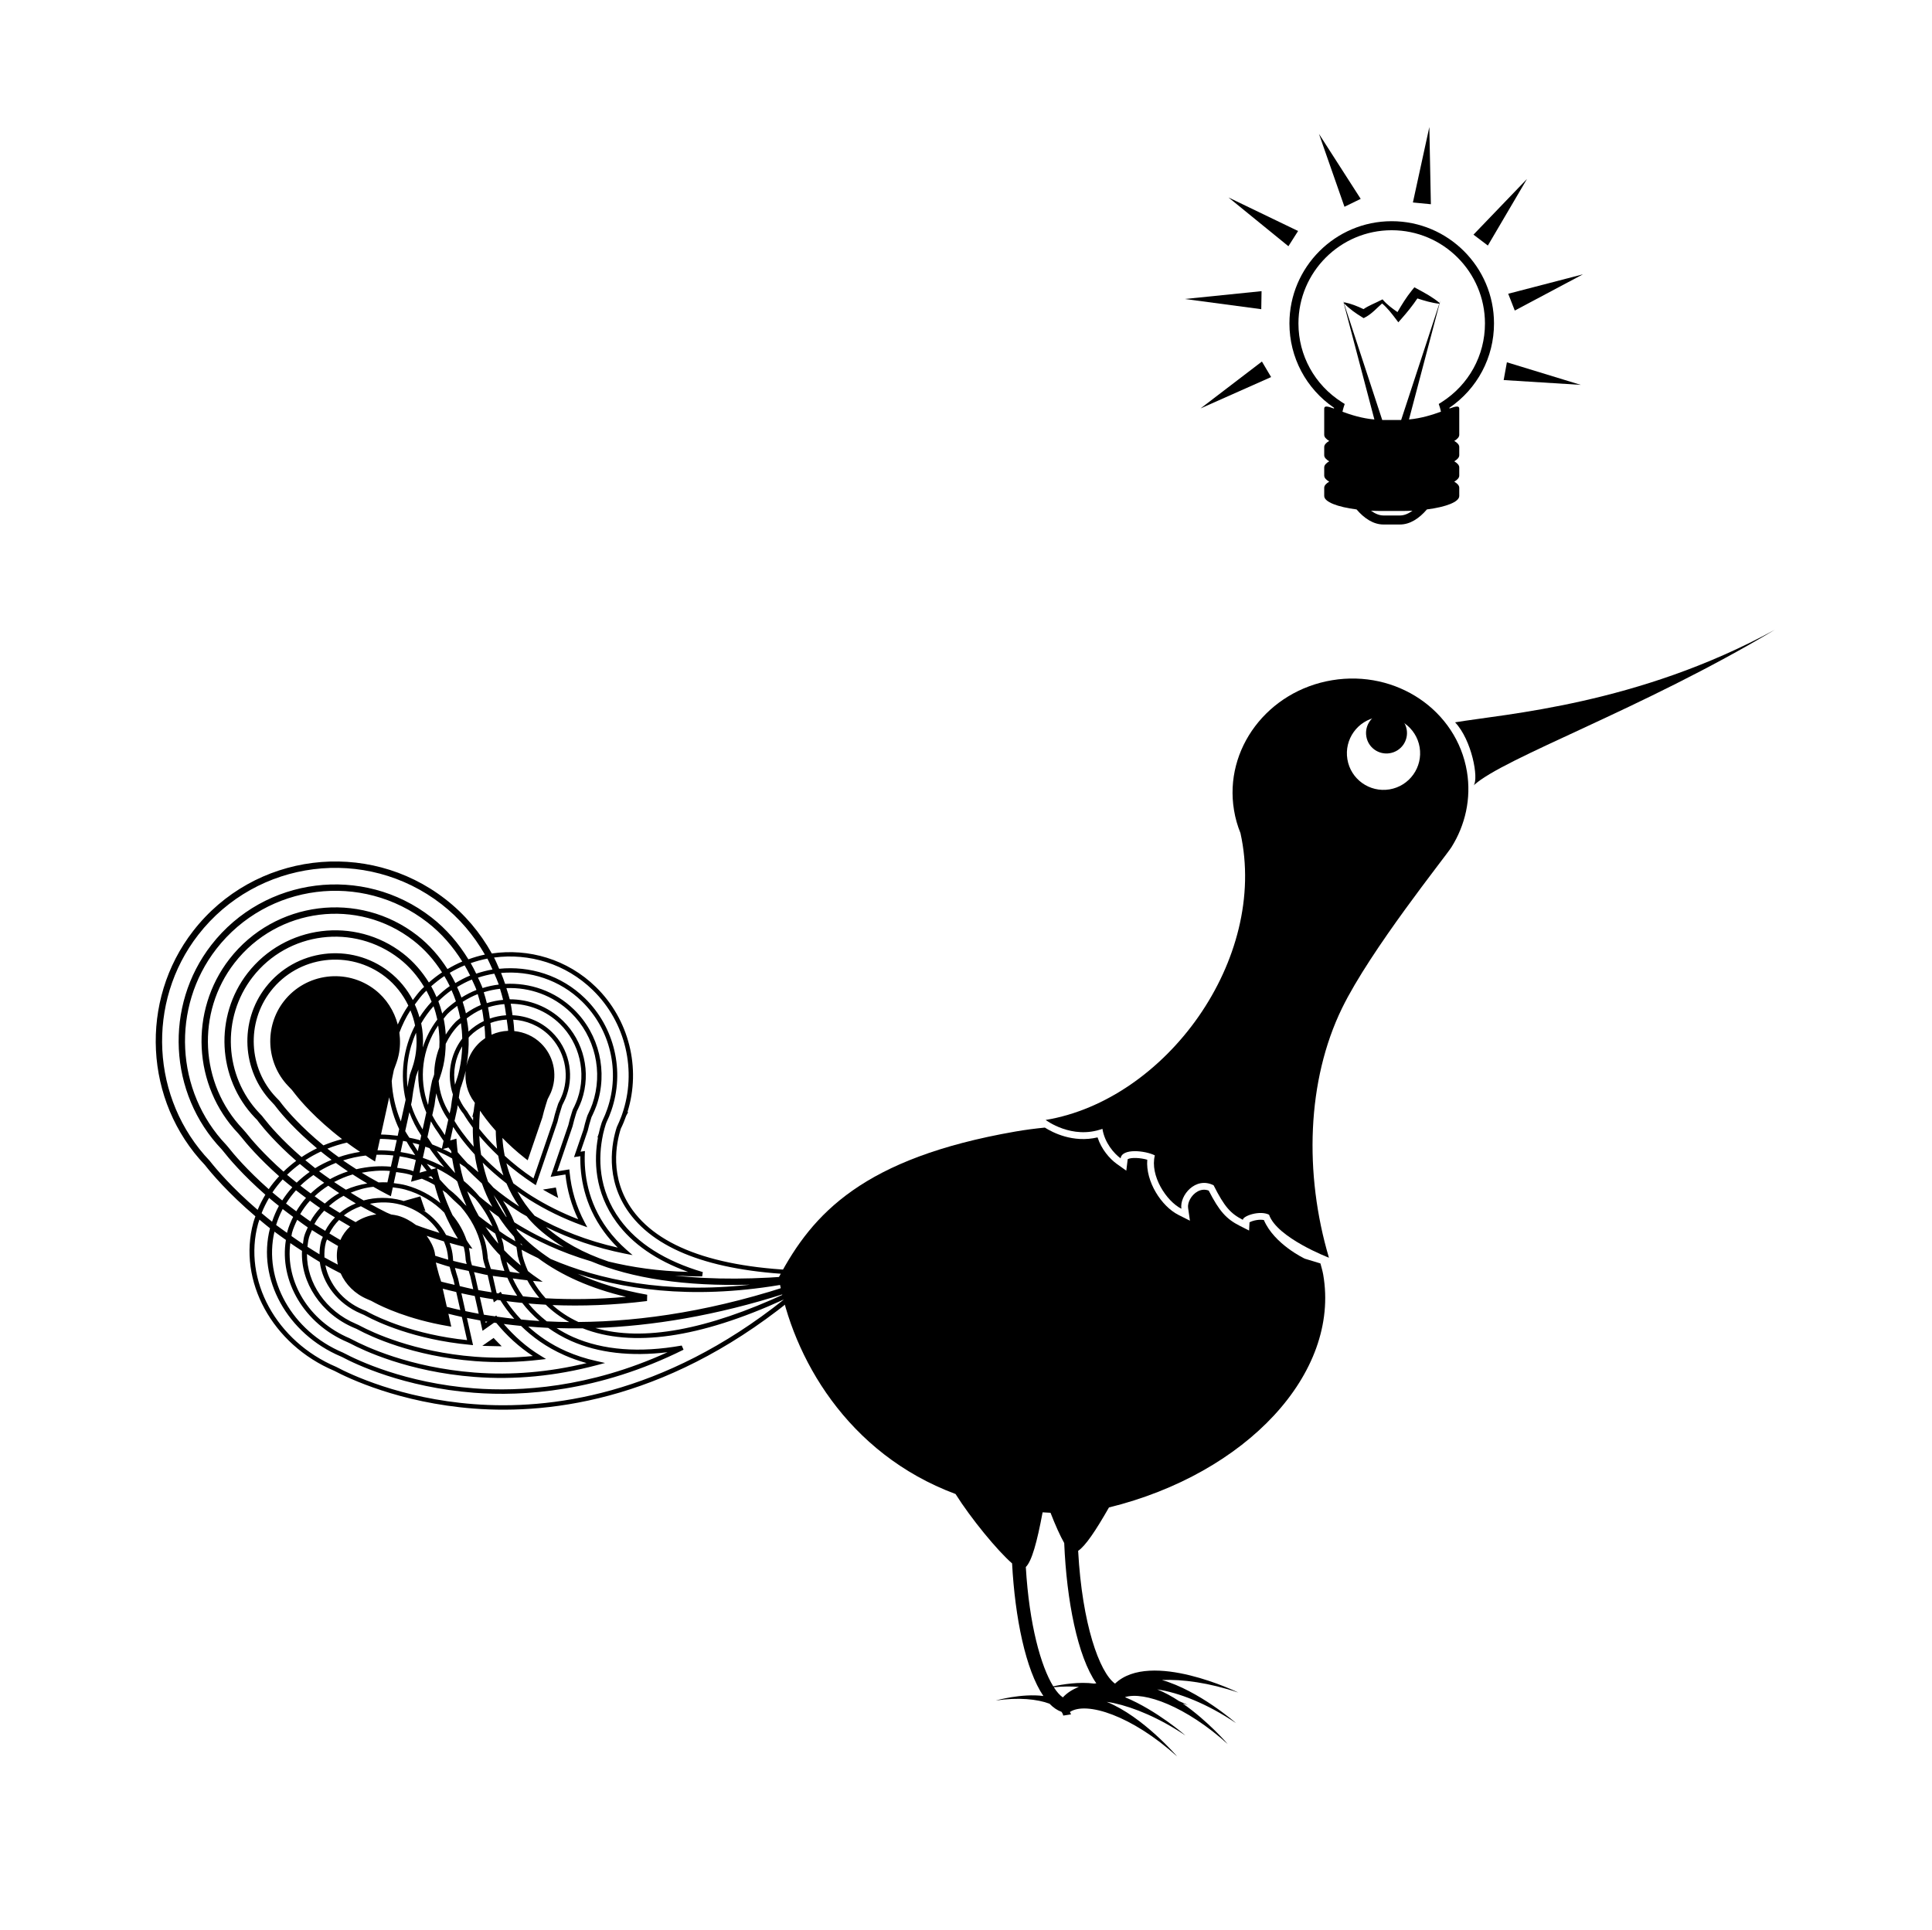
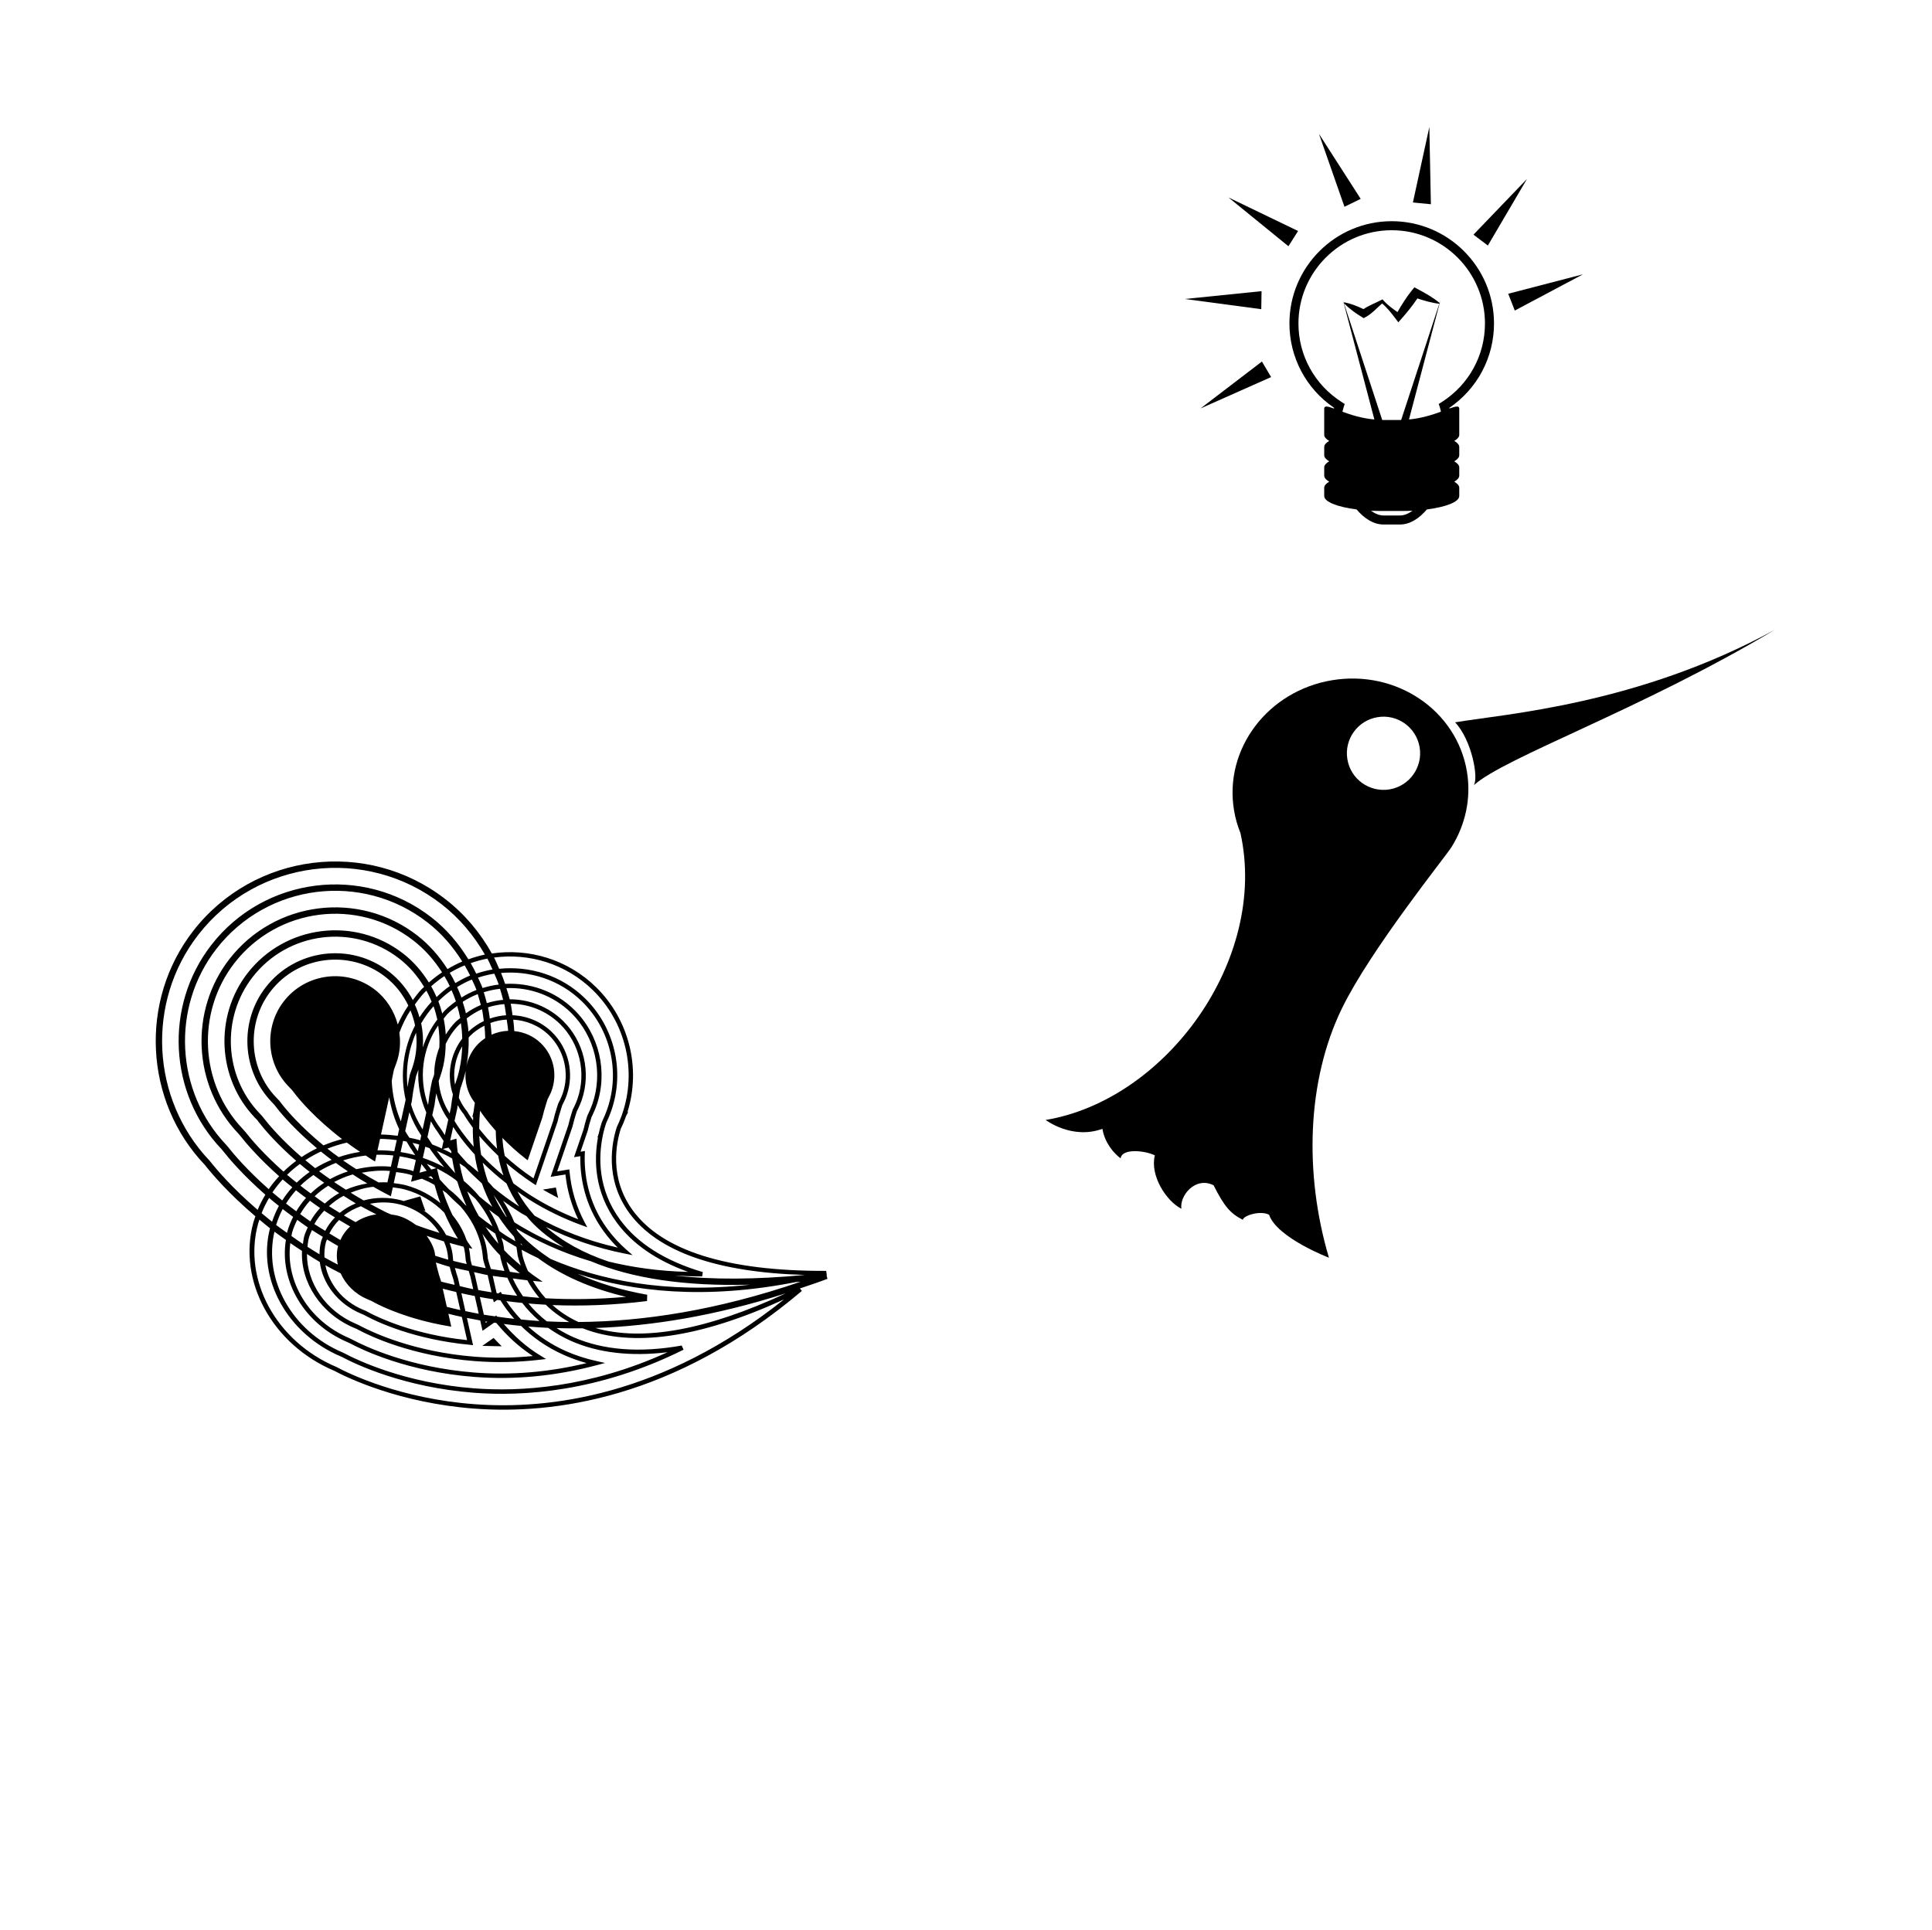
<svg xmlns="http://www.w3.org/2000/svg" version="1.1" x="0px" y="0px" width="200.16px" height="200px" viewBox="0 0 200.16 200" enable-background="new 0 0 200.16 200" xml:space="preserve">
  <g id="Layer_1">
    <rect y="0" display="none" fill="#FFF200" width="200.002" height="200" />
  </g>
  <g id="Layer_2">
    <g>
      <path d="M760.491,74.705c-17.859,0-41.547,38.167-41.547,66.949c0,10.783,3.168,19.415,9.412,25.659    c7.104,7.106,17.916,10.707,32.135,10.707c14.223,0,25.035-3.601,32.139-10.707c6.244-6.244,9.41-14.876,9.41-25.659    C802.04,112.872,778.354,74.705,760.491,74.705z M788.558,163.242c-5.984,5.985-15.426,9.02-28.066,9.02    c-12.637,0-22.08-3.034-28.066-9.02c-5.123-5.123-7.723-12.388-7.723-21.588c0-28.158,23.656-61.19,35.789-61.19    c6.838,0,17.334,10.487,25.193,24.681l-9.621-4.907l-0.719-0.367l-0.602,0.323l-14.564,7.854l-14.557-4.623l13.551,5.654    l-5.422,7.877l6.979-7.634l14.51-6.252l13.686,8.571l0.02-0.033c4.369,9.505,7.34,20.078,7.34,30.046    C796.284,150.854,793.683,158.119,788.558,163.242z" />
    </g>
    <g>
      <g>
        <path d="M276.416,123.911l0.438,0.23l-0.117-0.48c-0.021-0.129-0.055-0.26-0.076-0.395l-0.048-0.213l-1.344,0.219l0.562,0.318     C276.025,123.702,276.216,123.808,276.416,123.911z" />
        <path d="M304.751,132.524l-0.093-0.375c0.009-0.002,0.017-0.004,0.023-0.006l-0.057-0.414l0.002-0.033l-0.002,0.033l-0.004-0.029     l0,0v-0.004v0.004c-0.005,0-0.011,0-0.016,0v-0.004l-0.108-0.004v0.006c-10.149,0.02-16.851-2.086-19.91-6.264     c-2.485-3.393-1.698-7.055-1.245-8.469c0.208-0.416,0.398-0.879,0.559-1.34l0.212-0.396l-0.082,0.016     c1.428-4.566,0.166-9.615-3.269-12.963c-2.96-2.891-6.975-4.035-10.783-3.477c-1.196-2.146-2.807-4.076-4.808-5.627     c-8.113-6.302-19.834-4.822-26.131,3.292c-5.608,7.222-5.081,17.653,1.214,24.255c0.69,0.883,2.436,2.938,5.231,5.316     c-0.071,0.215-0.153,0.422-0.214,0.643c-1.648,6.047,1.957,12.654,8.383,15.367c1.43,0.756,6.75,3.32,14.429,3.912     c8.204,0.635,20.764-0.973,34.021-12.191l-0.21-0.252C302.84,133.198,303.781,132.888,304.751,132.524z M280.978,117.862     c-0.424,2.326-0.391,5.637,1.93,8.805c1.627,2.229,4.119,3.947,7.411,5.135c-3.078-0.074-5.822-0.48-8.247-1.072     c-2.599-0.875-4.771-2.068-6.497-3.592c2.504,1.244,5.233,2.176,8.16,2.764l0.831,0.162l-0.638-0.555     c-0.743-0.654-1.406-1.377-1.97-2.145c-2.083-2.842-2.427-5.82-2.347-7.812l0.013-0.279l-0.458,0.074l0.749-2.182     c0.097-0.424,0.204-0.818,0.324-1.193l0.069-0.221l0.092-0.182c0.16-0.332,0.301-0.676,0.427-1.016     c1.202-3.479,0.287-7.379-2.34-9.941c-1.974-1.926-4.576-2.789-7.132-2.656c-0.13-0.383-0.267-0.76-0.42-1.133     c2.988-0.254,6.063,0.693,8.375,2.947c2.946,2.877,3.98,7.254,2.629,11.152c-0.139,0.406-0.3,0.791-0.479,1.164l-0.099,0.246     c-0.12,0.365-0.227,0.754-0.311,1.15l-0.133,0.393L280.978,117.862z M277.497,140.433c0.734,0.324,1.509,0.598,2.303,0.82     c-3.895,0.941-7.791,1.271-11.596,0.98c-6.787-0.523-11.392-2.732-12.643-3.395l-0.345-0.172c-4.19-1.77-6.646-5.865-6.114-9.848     c0.391,0.271,0.796,0.537,1.21,0.807c-0.151,3.271,1.967,6.525,5.399,7.975l0.244,0.102l0.218,0.115     c1.188,0.635,5.562,2.73,12.062,3.23c2.206,0.172,4.463,0.121,6.714-0.143l0.646-0.074l-0.559-0.342     c-1.474-0.889-2.725-2.02-3.821-3.291c0.588,0.076,1.183,0.145,1.791,0.203C274.14,138.513,275.601,139.599,277.497,140.433z      M279.147,119.81c-0.036,2.059,0.38,5.002,2.447,7.822c0.418,0.578,0.903,1.133,1.433,1.654     c-3.129-0.701-6.005-1.824-8.615-3.305c-0.73-0.814-1.318-1.656-1.777-2.502c0.396,0.279,0.787,0.561,1.222,0.834     c1.68,1.057,3.517,1.955,5.459,2.662l0.554,0.203l-0.279-0.521c-0.862-1.619-1.386-3.381-1.558-5.234l-0.021-0.244l-1.262,0.207     l1.592-4.664c0.107-0.443,0.219-0.855,0.343-1.25l0.108-0.326l0.144-0.293c0.134-0.277,0.249-0.555,0.351-0.836     c0.993-2.881,0.236-6.111-1.938-8.234c-1.534-1.496-3.523-2.232-5.514-2.229c-0.096-0.393-0.229-0.775-0.348-1.16     c2.399-0.094,4.833,0.736,6.687,2.543c2.496,2.436,3.37,6.158,2.222,9.467c-0.115,0.324-0.25,0.648-0.407,0.967l-0.1,0.213     l-0.083,0.25c-0.12,0.385-0.231,0.791-0.324,1.207l-0.986,2.871L279.147,119.81z M272.657,130.116     c0.067,0.273,0.181,0.631,0.317,1.02c-0.609-0.5-1.187-1.025-1.716-1.58c-0.033-0.236-0.055-0.479-0.106-0.707     c-0.044-0.197-0.12-0.385-0.175-0.58c0.095,0.062,0.175,0.127,0.271,0.188c0.405,0.256,0.833,0.51,1.278,0.762     C272.577,129.519,272.626,129.819,272.657,130.116z M269.019,137.905l1.199-0.842c0.077,0.01,0.155,0.02,0.231,0.031     c1.076,1.322,2.338,2.477,3.78,3.426c-2.013,0.199-4.014,0.223-5.975,0.074c-6.394-0.492-10.685-2.551-11.846-3.166l-0.239-0.123     l-0.269-0.121c-3.137-1.324-5.092-4.252-5.074-7.236c0.438,0.277,0.864,0.557,1.329,0.83c0.283,2.238,1.863,4.33,4.24,5.336     l0.326,0.139l0.304,0.158c1.042,0.555,4.886,2.404,10.688,2.947l0.319,0.035l-0.634-2.82c0.451,0.092,0.911,0.178,1.377,0.26     L269.019,137.905z M269.312,136.935c0.067,0.01,0.135,0.021,0.202,0.033l-0.168,0.119L269.312,136.935z M251.346,127.468     c0.356,0.236,0.747,0.469,1.127,0.703c-0.053,0.145-0.13,0.277-0.172,0.43c-0.124,0.455-0.168,0.916-0.175,1.377     c-0.431-0.258-0.842-0.518-1.249-0.781c0.038-0.314,0.071-0.633,0.157-0.945C251.108,127.976,251.238,127.728,251.346,127.468z      M251.135,124.427c0.349,0.252,0.679,0.502,1.053,0.756c-0.387,0.424-0.731,0.881-1.012,1.387     c-0.372-0.254-0.7-0.504-1.049-0.756C250.417,125.315,250.751,124.851,251.135,124.427z M265.998,132.581l0.128,0.564     c-0.462-0.113-0.953-0.213-1.395-0.334c-0.163-0.469-0.296-0.926-0.405-1.371l-0.139-0.576l-0.004-0.033     c0.479,0.143,0.94,0.314,1.426,0.441C265.721,131.702,265.845,132.146,265.998,132.581z M252.79,128.728     c0.027-0.102,0.081-0.189,0.113-0.287c0.378,0.229,0.749,0.453,1.146,0.678c-0.168,0.643-0.16,1.295-0.025,1.928     c-0.462-0.25-0.947-0.492-1.386-0.746C252.619,129.774,252.647,129.247,252.79,128.728z M254.154,126.421     c0.374,0.227,0.748,0.449,1.143,0.672c-0.427,0.395-0.772,0.867-1.01,1.406c-0.397-0.227-0.759-0.453-1.135-0.682     C253.407,127.294,253.749,126.831,254.154,126.421z M264.228,113.294c0.231,0.963,0.637,1.889,1.241,2.725l-0.356,1.605     c-0.118-0.18-0.224-0.344-0.297-0.463l-0.195-0.287c-0.314-0.416-0.581-0.855-0.812-1.307l0.235-1.066     C264.092,114.077,264.161,113.688,264.228,113.294z M267.7,107.372c0.449-0.461,0.97-0.805,1.514-1.084     c0.045,0.43,0.069,0.857,0.078,1.291c-0.263,0.176-0.515,0.381-0.745,0.617c-0.622,0.635-1.019,1.42-1.197,2.248     c0.181-0.973,0.254-1.949,0.227-2.918C267.619,107.478,267.652,107.421,267.7,107.372z M268.16,114.196l0.062,0.082     c-0.043,0.297-0.099,0.584-0.127,0.891l-0.136,0.586l0.088-0.027c-0.009,0.123-0.008,0.26-0.013,0.387     c-0.188-0.268-0.344-0.504-0.437-0.656l-0.172-0.281l-0.208-0.271c-0.273-0.361-0.48-0.754-0.655-1.154     c0.035-0.211,0.057-0.441,0.097-0.646l0.069-0.326l0.103-0.279c0.175-0.504,0.325-1.02,0.439-1.535     C267.157,112.089,267.44,113.251,268.16,114.196z M268.74,115.315l0.021-0.219c0.283,0.436,0.819,1.182,1.629,2.088     c0.005,0.582,0.047,1.203,0.133,1.854c-0.779-0.771-1.38-1.471-1.852-2.07C268.673,116.39,268.693,115.829,268.74,115.315z      M271.074,117.917c0.655,0.67,1.43,1.391,2.366,2.123l0.256,0.195l1.512-4.416c0.113-0.473,0.237-0.914,0.368-1.34l0.176-0.555     l0.252-0.504c0.078-0.148,0.143-0.316,0.197-0.477c0.588-1.691,0.146-3.588-1.132-4.828c-0.776-0.758-1.759-1.168-2.765-1.268     c-0.021-0.398-0.061-0.791-0.107-1.184c1.34,0.08,2.66,0.598,3.695,1.605c1.601,1.562,2.158,3.939,1.426,6.062     c-0.077,0.203-0.157,0.406-0.256,0.609l-0.208,0.426l-0.153,0.471c-0.135,0.42-0.259,0.855-0.359,1.305l-2.047,5.969     c-1.159-0.779-2.139-1.574-2.979-2.336C271.188,119.13,271.112,118.507,271.074,117.917z M271.669,106.819     c-0.588,0.021-1.172,0.156-1.718,0.402c-0.019-0.408-0.067-0.811-0.115-1.215c0.544-0.201,1.11-0.316,1.686-0.35     C271.57,106.044,271.646,106.427,271.669,106.819z M266.626,110.808c-0.105,0.496-0.248,0.984-0.42,1.471l-0.044,0.123     c-0.228-1.359,0.026-2.775,0.749-3.977C266.88,109.22,266.804,110.017,266.626,110.808z M265.799,119.501     c-0.286-0.154-0.586-0.291-0.883-0.432l0.569-0.156c0.088,0.115,0.187,0.24,0.284,0.363     C265.779,119.353,265.788,119.427,265.799,119.501z M267.146,124.78c-0.485-0.561-1.017-1.092-1.619-1.551     c-0.338-0.348-0.657-0.686-0.946-1.012c-0.071-0.281-0.158-0.559-0.219-0.846l-0.061-0.279c0.684,0.346,1.339,0.732,1.939,1.182     c0.055,0.057,0.109,0.113,0.164,0.17c0.237,0.814,0.554,1.66,0.944,2.52C267.278,124.901,267.216,124.841,267.146,124.78z      M259.347,113.712c0-0.002,0-0.004,0.002-0.008c0.201,1.133,0.522,2.244,1.031,3.299l-0.151,0.693     c-0.58-0.074-1.159-0.121-1.73-0.131L259.347,113.712z M262.689,120.628c0.159,0.213,0.353,0.455,0.541,0.693l-0.737,0.203     L262.689,120.628z M263.247,120.603c0.332,0.133,0.649,0.289,0.968,0.447l-0.51,0.141     C263.539,120.983,263.391,120.79,263.247,120.603z M262.832,119.983l0.256-1.154c0.145,0.049,0.288,0.096,0.431,0.148     c0.354,0.518,0.866,1.195,1.528,1.98C264.35,120.567,263.604,120.251,262.832,119.983z M262.311,119.292     c-0.103-0.154-0.207-0.316-0.274-0.426c-0.104-0.137-0.172-0.291-0.269-0.43c0.168,0.039,0.334,0.066,0.502,0.111     c0.066,0.018,0.125,0.047,0.19,0.064L262.311,119.292z M262.559,118.171c-0.059-0.018-0.111-0.043-0.168-0.059     c-0.319-0.086-0.64-0.148-0.957-0.215c-0.143-0.229-0.303-0.451-0.427-0.686l0.431-1.957c0.307,0.842,0.712,1.65,1.23,2.412     L262.559,118.171z M258.397,118.017c0.573,0.006,1.15,0.051,1.732,0.123l-0.255,1.156c-0.585-0.066-1.165-0.102-1.738-0.092     L258.397,118.017z M260.784,118.226c0.122,0.02,0.244,0.047,0.364,0.07c0.176,0.273,0.314,0.562,0.514,0.824     c0.093,0.152,0.221,0.354,0.38,0.592c-0.027-0.008-0.052-0.02-0.079-0.027c-0.479-0.131-0.956-0.227-1.435-0.303L260.784,118.226     z M261.843,120.118c0.091,0.025,0.175,0.064,0.265,0.092l-0.256,1.156c-0.107-0.033-0.21-0.08-0.319-0.109     c-0.456-0.125-0.909-0.174-1.364-0.242l0.264-1.191C260.9,119.897,261.372,119.991,261.843,120.118z M261.417,121.696     c0.115,0.031,0.223,0.08,0.336,0.115l-0.142,0.646l1.12-0.311c0.455,0.188,0.896,0.402,1.315,0.645     c0.173,0.639,0.374,1.266,0.605,1.879c-1.013-0.83-2.215-1.475-3.544-1.838c-0.431-0.117-0.859-0.172-1.289-0.229l0.252-1.146     C260.519,121.522,260.968,121.573,261.417,121.696z M263.398,121.964l0.292-0.082c0.05,0.061,0.109,0.127,0.162,0.189     c0.012,0.047,0.026,0.09,0.037,0.135C263.729,122.122,263.564,122.042,263.398,121.964z M264.27,119.255     c0.549,0.236,1.088,0.498,1.6,0.793c0.074,0.484,0.181,0.994,0.307,1.516C265.361,120.681,264.734,119.894,264.27,119.255z      M264.26,117.151l0.172,0.25c0.117,0.189,0.314,0.486,0.55,0.822l-0.176,0.793c-0.328-0.15-0.66-0.293-1.004-0.422     c-0.157-0.234-0.283-0.432-0.374-0.58l-0.106-0.152c-0.005-0.008-0.009-0.016-0.015-0.023l0.362-1.641     C263.856,116.521,264.03,116.849,264.26,117.151z M262.809,117.036c-0.508-0.818-0.933-1.674-1.196-2.574l0.077-0.354     c0.084-0.68,0.185-1.316,0.311-1.932l0.129-0.666l0.222-0.602c0.009-0.027,0.015-0.053,0.021-0.08     c-0.095,1.516,0.193,3.045,0.821,4.459L262.809,117.036z M261.988,109.763c-0.067,0.311-0.154,0.615-0.263,0.926l-0.229,0.65     l-0.148,0.703c-0.038,0.199-0.06,0.412-0.095,0.615c-0.217-1.912,0.084-3.865,0.876-5.639     C262.227,107.925,262.193,108.849,261.988,109.763z M261.051,113.958c-0.002,0.016-0.006,0.029-0.008,0.045l-0.487,2.205     c-0.562-1.342-0.877-2.748-0.946-4.176c0.021-0.105,0.031-0.221,0.052-0.322l0.17-0.834l0.277-0.766     c0.084-0.236,0.151-0.482,0.208-0.727c0.177-0.793,0.189-1.594,0.086-2.375c0.305-0.801,0.672-1.578,1.145-2.309     c0.206,0.508,0.374,1.027,0.48,1.566C260.793,108.642,260.455,111.374,261.051,113.958z M260.234,106.167     c-0.373-1.404-1.174-2.684-2.354-3.598c-2.933-2.275-7.172-1.738-9.45,1.191c-2.027,2.613-1.841,6.377,0.435,8.762l0.401,0.422     l0.347,0.443c0.504,0.648,2.091,2.535,4.854,4.654c-0.667,0.172-1.312,0.391-1.932,0.65c-2.33-1.912-3.743-3.564-4.276-4.246     l-0.292-0.379l-0.348-0.361c-2.855-2.996-3.089-7.721-0.544-10.998c2.853-3.68,8.175-4.352,11.86-1.494     c1.037,0.807,1.839,1.842,2.395,2.99C260.902,104.829,260.539,105.485,260.234,106.167z M254.961,118.403     c0.43,0.318,0.884,0.637,1.368,0.961c-0.764,0.117-1.505,0.301-2.215,0.547c-0.405-0.297-0.811-0.592-1.173-0.879     C253.59,118.772,254.266,118.565,254.961,118.403z M256.911,119.743c0.195,0.125,0.372,0.252,0.575,0.375l0.395,0.246     l0.153-0.699c0.575-0.016,1.155,0.01,1.743,0.074l-0.257,1.162c-1.234-0.115-2.434-0.004-3.579,0.26     c-0.473-0.305-0.941-0.607-1.371-0.91C255.322,120.009,256.104,119.837,256.911,119.743z M259.424,121.343l-0.262,1.18     c-0.311-0.02-0.613-0.004-0.916,0.006c-0.604-0.332-1.196-0.664-1.742-1.004C257.446,121.349,258.419,121.255,259.424,121.343z      M259.062,122.976l-0.002,0.01c-0.006-0.002-0.012-0.006-0.017-0.01C259.049,122.976,259.057,122.976,259.062,122.976z      M259.143,123.772l0.378,0.189l0.202-0.92c0.42,0.055,0.842,0.109,1.266,0.225c1.587,0.436,2.987,1.287,4.066,2.396     c0.407,0.928,0.869,1.834,1.411,2.695c-0.418-0.109-0.814-0.262-1.228-0.383c-0.542-1.02-1.361-1.898-2.367-2.562l0.235,0.092     l-0.249-0.68c-0.063-0.184-0.12-0.363-0.184-0.549l-0.097-0.301l-1.738,0.486c-0.055-0.018-0.106-0.041-0.163-0.057     c-1.369-0.373-2.74-0.348-3.977-0.006c-0.471-0.266-0.901-0.535-1.34-0.805c0.741-0.299,1.522-0.527,2.352-0.609     C258.184,123.249,258.637,123.517,259.143,123.772z M265.337,129.606c0.052,0.217,0.084,0.443,0.103,0.666l0.022,0.268     c-0.457-0.125-0.898-0.273-1.348-0.412c-0.017-0.119-0.031-0.236-0.053-0.352c-0.14-0.625-0.451-1.189-0.831-1.715     c0.59,0.203,1.185,0.4,1.789,0.58C265.151,128.954,265.265,129.274,265.337,129.606z M262.118,126.938     c-0.557-0.416-1.17-0.771-1.871-0.961c-0.23-0.062-0.46-0.09-0.69-0.123c-0.157-0.072-0.325-0.127-0.479-0.201     c-0.609-0.295-1.161-0.605-1.727-0.91c1.019-0.203,2.11-0.201,3.206,0.096c1.703,0.465,3.129,1.543,3.998,2.924     C263.732,127.505,262.914,127.245,262.118,126.938z M255.885,124.702c-0.605,0.252-1.168,0.574-1.659,0.982     c-0.378-0.23-0.764-0.463-1.119-0.695c0.46-0.412,0.958-0.781,1.514-1.074C255.036,124.179,255.439,124.442,255.885,124.702z      M256.414,124.997c0.51,0.287,1.052,0.566,1.6,0.844c-0.79,0.107-1.519,0.387-2.145,0.803c-0.417-0.23-0.824-0.459-1.217-0.693     C255.169,125.538,255.771,125.229,256.414,124.997z M254.32,131.952c0.508,1.143,1.466,2.129,2.761,2.676l0.411,0.176     l0.378,0.203c0.729,0.389,3.433,1.705,7.559,2.408l0.349,0.062l-0.3-1.336c0.462,0.111,0.917,0.229,1.397,0.332l0.538,2.398     c-5.516-0.57-9.154-2.322-10.153-2.848l-0.321-0.176l-0.353-0.146c-2.07-0.877-3.475-2.652-3.854-4.59     C253.234,131.399,253.785,131.673,254.32,131.952z M265.317,135.423l-0.424-1.883c0.455,0.121,0.924,0.236,1.398,0.348     l0.422,1.871C266.235,135.653,265.777,135.538,265.317,135.423z M265.973,130.659l-0.029-0.398     c-0.021-0.244-0.059-0.484-0.109-0.715c-0.057-0.254-0.139-0.502-0.227-0.746c0.48,0.133,0.961,0.27,1.448,0.389     c0.017,0.062,0.042,0.121,0.057,0.186c0.062,0.283,0.105,0.574,0.131,0.861l0.029,0.357l0.095,0.377     c0.002,0.006,0.004,0.012,0.006,0.018C266.904,130.882,266.435,130.78,265.973,130.659z M267.857,130.897l-0.084-0.348     l-0.033-0.324c-0.025-0.307-0.067-0.611-0.135-0.906l0.368,0.088l-0.491-0.705c-0.045-0.064-0.08-0.135-0.124-0.201     c-0.317-0.936-0.811-1.805-1.451-2.582c-0.395-0.834-0.754-1.688-1.032-2.576c0.128,0.09,0.266,0.17,0.388,0.266     c0.447,0.459,0.938,0.928,1.472,1.41c1.048,1.197,1.812,2.6,2.148,4.125c0.079,0.344,0.13,0.697,0.164,1.055l0.022,0.234     l0.059,0.266c0.06,0.236,0.144,0.479,0.221,0.719c-0.482-0.088-0.951-0.199-1.426-0.301     C267.902,131.046,267.875,130.968,267.857,130.897z M268.631,126.021c-0.491-0.869-0.895-1.734-1.205-2.578     c0.269,0.25,0.541,0.502,0.835,0.758c0.743,0.879,1.351,1.846,1.793,2.885C269.553,126.729,269.082,126.378,268.631,126.021z      M270.331,127.827c0.117,0.346,0.239,0.691,0.319,1.049c-0.495-0.572-0.933-1.152-1.323-1.736     C269.643,127.372,269.993,127.597,270.331,127.827z M267.073,122.37c-0.186-0.627-0.33-1.23-0.441-1.812     c0.195,0.131,0.398,0.252,0.586,0.391c0.504,0.539,1.09,1.104,1.736,1.688c0.285,0.805,0.628,1.613,1.081,2.424     c-0.464-0.355-0.92-0.713-1.335-1.064C268.213,123.409,267.669,122.866,267.073,122.37z M267.463,120.554     c-0.376-0.404-0.72-0.791-1.018-1.15c-0.044-0.348-0.08-0.686-0.104-1.004l-0.029-0.406l-0.646,0.184l0.309-1.395     c0.37,0.582,1.081,1.6,2.229,2.848c0.089,0.604,0.208,1.215,0.376,1.84C268.221,121.151,267.855,120.839,267.463,120.554z      M266.206,116.31l-0.093-0.152l0.279-1.268c0.013-0.131,0.04-0.24,0.055-0.367c0.128,0.225,0.25,0.451,0.409,0.66l0.197,0.254     l0.155,0.258c0.147,0.24,0.416,0.648,0.8,1.16c-0.006,0.629,0.023,1.287,0.093,1.973     C267.103,117.681,266.473,116.749,266.206,116.31z M268.684,117.704c0.516,0.617,1.169,1.318,1.958,2.062     c0.122,0.664,0.296,1.348,0.536,2.041c-0.898-0.742-1.663-1.465-2.31-2.143C268.761,118.987,268.708,118.337,268.684,117.704z      M271.49,120.542c0.809,0.697,1.736,1.412,2.799,2.111l0.25,0.162l2.237-6.547c0.107-0.453,0.223-0.885,0.359-1.291l0.139-0.443     l0.193-0.393c0.108-0.217,0.201-0.439,0.274-0.662c0.792-2.287,0.188-4.854-1.536-6.527c-1.141-1.115-2.604-1.68-4.082-1.748     c-0.059-0.396-0.103-0.799-0.187-1.191c1.841,0.021,3.676,0.705,5.093,2.088c2.052,2.008,2.764,5.055,1.825,7.768     c-0.095,0.264-0.202,0.533-0.326,0.791l-0.159,0.314l-0.115,0.361c-0.13,0.406-0.25,0.826-0.347,1.262l-1.835,5.354l1.535-0.244     c0.174,1.631,0.619,3.186,1.318,4.643c-1.711-0.668-3.33-1.477-4.823-2.416c-0.684-0.43-1.306-0.869-1.892-1.309     C271.896,121.921,271.666,121.224,271.49,120.542z M271.459,105.208c-0.573,0.035-1.137,0.15-1.685,0.344     c-0.059-0.391-0.104-0.783-0.19-1.166c0.552-0.178,1.116-0.291,1.689-0.336C271.357,104.431,271.4,104.821,271.459,105.208z      M269.147,105.808c-0.569,0.273-1.104,0.635-1.586,1.09c-0.033-0.461-0.106-0.914-0.187-1.367c0.5-0.379,1.022-0.713,1.585-0.949     C269.047,104.985,269.091,105.397,269.147,105.808z M266.915,107.622c-1.274,1.664-1.618,3.85-0.968,5.795     c-0.08,0.449-0.159,0.898-0.206,1.365l-0.134,0.602c-0.659-1.035-1.042-2.186-1.136-3.367l0.113-0.312     c0.149-0.424,0.275-0.852,0.369-1.271c0.17-0.752,0.231-1.512,0.248-2.266c0.338-0.697,0.771-1.355,1.333-1.932     c0.076-0.078,0.166-0.131,0.244-0.205C266.856,106.558,266.904,107.085,266.915,107.622z M266.206,105.915     c-0.387,0.4-0.712,0.84-0.998,1.297c-0.035-0.557-0.106-1.109-0.22-1.652c0.13-0.152,0.236-0.32,0.378-0.467     c0.318-0.326,0.674-0.592,1.026-0.859c0.121,0.418,0.235,0.836,0.314,1.264C266.542,105.64,266.361,105.757,266.206,105.915z      M264.541,108.548c-0.347,0.895-0.521,1.836-0.535,2.787c-0.016,0.049-0.025,0.1-0.042,0.146l-0.169,0.486l-0.115,0.541     c-0.123,0.609-0.22,1.244-0.289,1.887l-0.021,0.102c-0.977-2.727-0.619-5.814,1.052-8.234     C264.536,107.015,264.587,107.778,264.541,108.548z M262.83,108.55c0.059-0.846,0.002-1.689-0.169-2.508     c0.363-0.625,0.783-1.219,1.279-1.77c0.161,0.451,0.29,0.914,0.391,1.383C263.656,106.54,263.155,107.517,262.83,108.55z      M262.487,105.425c-0.13-0.457-0.29-0.9-0.487-1.33c0.323-0.438,0.645-0.879,1.033-1.275c0.055-0.057,0.117-0.105,0.174-0.16     c0.202,0.371,0.376,0.756,0.534,1.146C263.267,104.313,262.851,104.854,262.487,105.425z M262.712,102.499     c-0.345,0.354-0.623,0.748-0.919,1.133c-0.593-1.127-1.42-2.135-2.455-2.939c-3.973-3.084-9.706-2.357-12.784,1.613     c-2.746,3.527-2.489,8.627,0.591,11.854l0.318,0.342l0.273,0.352c0.526,0.672,1.896,2.271,4.127,4.139     c-0.558,0.27-1.089,0.576-1.597,0.912c-2.079-1.801-3.355-3.316-3.885-3.996l-0.218-0.277l-0.268-0.283     c-3.659-3.836-3.959-9.896-0.701-14.1c3.66-4.717,10.473-5.576,15.194-1.914c1.052,0.816,1.902,1.824,2.574,2.932     C262.882,102.345,262.792,102.415,262.712,102.499z M252.271,119.329c0.349,0.283,0.718,0.566,1.106,0.859     c-0.591,0.248-1.163,0.531-1.699,0.865c-0.358-0.283-0.698-0.559-1.021-0.83C251.171,119.89,251.709,119.593,252.271,119.329z      M253.818,120.509c0.401,0.293,0.812,0.582,1.254,0.877c-0.651,0.209-1.269,0.479-1.854,0.801     c-0.384-0.271-0.785-0.545-1.136-0.812C252.63,121.042,253.21,120.749,253.818,120.509z M255.567,121.702     c0.485,0.314,0.977,0.625,1.51,0.936c-0.777,0.125-1.522,0.338-2.217,0.646c-0.42-0.266-0.832-0.529-1.219-0.795     C254.249,122.169,254.889,121.896,255.567,121.702z M254.165,123.634c-0.544,0.305-1.037,0.672-1.489,1.086     c-0.377-0.254-0.701-0.504-1.052-0.756c0.431-0.41,0.899-0.773,1.409-1.094C253.4,123.126,253.771,123.378,254.165,123.634z      M252.611,125.46c0.353,0.232,0.741,0.465,1.117,0.695c-0.399,0.416-0.746,0.875-1.008,1.393     c-0.376-0.232-0.771-0.465-1.126-0.701C251.868,126.337,252.221,125.882,252.611,125.46z M267.24,135.864l-0.415-1.848     c0.451,0.102,0.917,0.195,1.386,0.287l0.411,1.836C268.152,136.056,267.696,135.958,267.24,135.864z M266.659,133.272     l-0.175-0.775c-0.13-0.385-0.23-0.746-0.325-1.104c0.469,0.117,0.951,0.207,1.428,0.311c0.057,0.186,0.101,0.367,0.164,0.551     l0.302,1.342C267.566,133.499,267.125,133.38,266.659,133.272z M268.233,132.167c-0.04-0.119-0.066-0.227-0.103-0.342     c0.477,0.098,0.937,0.225,1.419,0.309l0.399,1.779c-0.46-0.074-0.928-0.145-1.373-0.229L268.233,132.167z M269.884,131.497     c-0.097-0.297-0.195-0.596-0.267-0.877l-0.055-0.232l-0.013-0.203c-0.039-0.375-0.094-0.744-0.172-1.104     c-0.093-0.422-0.225-0.832-0.374-1.236c0.458,0.652,0.953,1.303,1.539,1.938c0.093,0.1,0.199,0.195,0.294,0.293     c0.003,0.027,0.011,0.055,0.013,0.08l0.046,0.27c0.091,0.379,0.212,0.779,0.359,1.174l0.021,0.105     C270.812,131.638,270.344,131.575,269.884,131.497z M271.75,131.536l-0.061-0.164c-0.073-0.219-0.128-0.422-0.187-0.629     c0.442,0.416,0.9,0.82,1.39,1.201c-0.353-0.037-0.69-0.109-1.039-0.154C271.82,131.706,271.779,131.616,271.75,131.536z      M271.49,128.067c-0.258-0.162-0.479-0.33-0.725-0.496c-0.275-0.773-0.639-1.512-1.075-2.213     c0.319,0.248,0.649,0.488,0.995,0.734c0.462,0.693,0.971,1.383,1.59,2.057c0.044,0.16,0.107,0.314,0.145,0.477     C272.102,128.44,271.786,128.255,271.49,128.067z M271.441,126.065c-0.518-0.734-0.919-1.479-1.271-2.223     c0.537,0.713,0.976,1.482,1.352,2.277C271.494,126.101,271.469,126.083,271.441,126.065z M269.584,122.448     c-0.235-0.664-0.412-1.32-0.55-1.967c0.7,0.693,1.523,1.42,2.467,2.156c0.336,0.797,0.769,1.598,1.314,2.387     c-0.989-0.646-1.88-1.307-2.676-1.965C269.964,122.849,269.774,122.651,269.584,122.448z M271.148,103.612     c-0.573,0.049-1.135,0.164-1.687,0.34c-0.095-0.381-0.197-0.76-0.319-1.131c0.553-0.174,1.111-0.291,1.684-0.355     C270.946,102.843,271.054,103.226,271.148,103.612z M268.836,104.144c-0.541,0.223-1.054,0.518-1.543,0.863     c-0.086-0.404-0.214-0.797-0.334-1.191c0.496-0.32,1.017-0.588,1.557-0.801C268.639,103.386,268.74,103.765,268.836,104.144z      M266.833,103.372c-0.128-0.371-0.292-0.729-0.451-1.088c0.496-0.297,1.002-0.57,1.532-0.779     c0.162,0.357,0.341,0.709,0.475,1.078C267.85,102.794,267.333,103.062,266.833,103.372z M266.26,103.759     c-0.424,0.309-0.84,0.633-1.218,1.021c-0.077,0.076-0.13,0.17-0.203,0.25c-0.111-0.434-0.239-0.861-0.399-1.277     c0.435-0.418,0.883-0.812,1.367-1.143C265.973,102.987,266.13,103.366,266.26,103.759z M264.251,103.327     c-0.166-0.383-0.345-0.76-0.554-1.125c0.437-0.385,0.89-0.74,1.364-1.053c0.201,0.338,0.391,0.682,0.561,1.037     C265.137,102.513,264.691,102.915,264.251,103.327z M263.457,101.81c-0.705-1.131-1.585-2.16-2.666-3     c-5.003-3.883-12.233-2.968-16.12,2.035c-3.456,4.457-3.135,10.889,0.749,14.961l0.246,0.25l0.193,0.26     c0.529,0.68,1.803,2.186,3.851,3.977c-0.464,0.344-0.903,0.717-1.312,1.119c-2.049-1.814-3.345-3.34-3.889-4.039l-0.333-0.383     c-4.466-4.684-4.834-12.076-0.859-17.199c4.468-5.751,12.778-6.801,18.53-2.334c1.199,0.93,2.182,2.062,2.976,3.307     C264.348,101.075,263.894,101.427,263.457,101.81z M250.094,120.616c0.317,0.27,0.664,0.547,1.015,0.826     c-0.478,0.34-0.929,0.705-1.346,1.111c-0.337-0.273-0.691-0.549-0.996-0.812C249.179,121.335,249.622,120.962,250.094,120.616z      M251.498,121.761c0.345,0.266,0.737,0.535,1.113,0.807c-0.504,0.326-0.968,0.693-1.395,1.104     c-0.369-0.271-0.732-0.539-1.07-0.805C250.562,122.46,251.018,122.095,251.498,121.761z M250.729,124.134     c-0.383,0.426-0.714,0.893-1.008,1.389c-0.365-0.271-0.725-0.539-1.062-0.805c0.305-0.488,0.648-0.945,1.032-1.373     C250.021,123.606,250.369,123.868,250.729,124.134z M249.396,126.101c-0.241,0.49-0.462,0.994-0.61,1.539     c-0.011,0.039-0.009,0.08-0.02,0.119c-0.378-0.273-0.782-0.549-1.134-0.818c0.181-0.576,0.401-1.133,0.679-1.654     C248.655,125.556,249.025,125.827,249.396,126.101z M249.275,127.771c0.132-0.482,0.332-0.928,0.543-1.365     c0.364,0.262,0.702,0.521,1.092,0.785c-0.132,0.305-0.279,0.6-0.369,0.928c-0.071,0.262-0.09,0.525-0.13,0.789     c-0.414-0.273-0.8-0.545-1.188-0.818C249.248,127.983,249.246,127.876,249.275,127.771z M270.524,136.438l-0.091-0.119     l-0.123,0.086c-0.387-0.055-0.779-0.105-1.157-0.17l-0.413-1.83c0.447,0.084,0.908,0.16,1.371,0.232l0.071,0.318l0.358-0.248     c0.105,0.016,0.219,0.027,0.327,0.041c0.378,0.602,0.851,1.254,1.438,1.918C271.702,136.601,271.11,136.522,270.524,136.438z      M271.032,134.095l-0.132-0.229l-0.241,0.166c-0.062-0.01-0.12-0.021-0.183-0.031l-0.405-1.787     c0.499,0.082,1.014,0.127,1.52,0.193c0.263,0.6,0.597,1.229,1.015,1.869C272.076,134.218,271.541,134.165,271.032,134.095z      M272.144,132.479c0.504,0.061,0.999,0.145,1.511,0.191c0.317,0.59,0.733,1.211,1.247,1.822c-0.583-0.039-1.133-0.105-1.694-0.16     C272.769,133.702,272.422,133.075,272.144,132.479z M274.245,132.737l1.005,0.088l-1.012-0.709     c-0.181-0.125-0.342-0.271-0.517-0.402c-0.289-0.654-0.473-1.234-0.573-1.641c-0.015-0.182-0.059-0.375-0.084-0.566     c0.538,0.293,1.103,0.582,1.696,0.861c2.444,1.812,5.49,3.16,9.121,4.018c-2.967,0.268-5.738,0.291-8.327,0.15     C275.009,133.937,274.585,133.327,274.245,132.737z M272.979,128.942c-0.008-0.035-0.01-0.072-0.017-0.107     c0.075,0.072,0.146,0.148,0.223,0.221C273.117,129.019,273.046,128.981,272.979,128.942z M272.775,127.72     c-0.069-0.076-0.12-0.154-0.188-0.232c-0.019-0.057-0.039-0.115-0.059-0.172c1.948,1.186,4.521,2.439,7.747,3.395     c4.235,1.771,9.713,2.596,16.469,2.416c-8.824,0.979-15.653-0.51-20.685-2.672C274.828,129.647,273.72,128.743,272.775,127.72z      M272.361,126.694c-0.019-0.012-0.035-0.025-0.053-0.037c-0.312-0.775-0.711-1.516-1.167-2.225     c0.575,0.424,1.19,0.848,1.848,1.262c0.191,0.121,0.399,0.219,0.594,0.334c0.147,0.178,0.288,0.357,0.45,0.531     c0.955,1.035,2.126,1.91,3.405,2.701C275.406,128.45,273.714,127.544,272.361,126.694z M270.701,102.026     c-0.571,0.068-1.13,0.189-1.683,0.361c-0.134-0.369-0.314-0.719-0.474-1.078c0.558-0.182,1.118-0.324,1.693-0.41     C270.396,101.274,270.568,101.642,270.701,102.026z M268.362,100.896c-0.177-0.371-0.364-0.732-0.569-1.09     c0.566-0.197,1.142-0.357,1.726-0.469c0.199,0.367,0.357,0.75,0.529,1.129C269.475,100.56,268.918,100.712,268.362,100.896z      M267.73,101.091c-0.529,0.209-1.031,0.486-1.529,0.781c-0.176-0.365-0.371-0.717-0.579-1.064c0.5-0.293,1.012-0.557,1.541-0.773     C267.364,100.382,267.558,100.729,267.73,101.091z M265.385,100.421c-0.836-1.312-1.869-2.508-3.133-3.488     c-6.042-4.688-14.771-3.588-19.458,2.451c-4.176,5.381-3.785,13.143,0.907,18.062l0.285,0.334     c0.553,0.707,1.873,2.262,3.956,4.107c-0.389,0.424-0.754,0.865-1.077,1.34c-2.232-1.973-3.643-3.637-4.233-4.393l-0.176-0.203     c-5.27-5.531-5.709-14.256-1.017-20.297c5.271-6.793,15.083-8.027,21.864-2.756c1.468,1.137,2.66,2.531,3.614,4.061     C266.393,99.86,265.883,100.128,265.385,100.421z M248.31,122.218c0.307,0.266,0.661,0.543,0.997,0.814     c-0.384,0.426-0.73,0.881-1.041,1.365c-0.345-0.279-0.703-0.562-1.017-0.834C247.566,123.087,247.927,122.642,248.31,122.218z      M247.919,124.966c-0.283,0.516-0.515,1.064-0.706,1.637c-0.382-0.303-0.734-0.596-1.083-0.889     c0.214-0.553,0.479-1.076,0.774-1.58C247.22,124.405,247.572,124.687,247.919,124.966z M247.459,127.632     c0.372,0.283,0.785,0.57,1.187,0.857c-0.697,4.26,1.896,8.701,6.382,10.594l0.301,0.143c1.271,0.676,5.963,2.934,12.861,3.459     c4.148,0.324,8.398-0.088,12.638-1.211l0.886-0.236l-0.926-0.207c-1.081-0.236-2.121-0.578-3.091-1     c-1.625-0.717-2.91-1.623-3.945-2.568c0.681,0.057,1.363,0.107,2.068,0.139c0.703,0.5,1.486,0.963,2.39,1.363     c2.811,1.236,6.164,1.623,9.979,1.16c-8.148,3.719-15.343,4.107-20.038,3.746c-7.176-0.551-12.095-2.918-13.437-3.627     l-0.181-0.09C249.273,137.937,246.3,132.601,247.459,127.632z M273.008,136.733c-0.612-0.648-1.123-1.299-1.523-1.904     c0.541,0.07,1.089,0.135,1.647,0.189c0.493,0.645,1.083,1.275,1.784,1.875C274.268,136.853,273.636,136.796,273.008,136.733z      M273.774,135.077c0.588,0.051,1.187,0.092,1.795,0.125c0.657,0.652,1.462,1.264,2.432,1.797     c-0.792-0.006-1.564-0.033-2.328-0.072C274.925,136.345,274.299,135.718,273.774,135.077z M278.95,136.993     c-1.077-0.496-1.961-1.102-2.686-1.754c3.021,0.123,6.286,0.018,9.796-0.416l0.017-0.654c-2.701-0.479-5.1-1.211-7.209-2.174     c5.685,1.852,13.164,2.723,22.631,0.857c0.159-0.014,0.3-0.014,0.459-0.027C293.291,135.794,285.631,136.946,278.95,136.993z      M300.44,134.021c-8.185,3.805-14.811,5.018-19.733,3.596C286.571,137.409,293.143,136.358,300.44,134.021z M280.446,102.606     c3.403,3.318,4.596,8.367,3.03,12.865l-0.065,0.186c-0.153,0.398-0.311,0.777-0.485,1.143c-0.491,1.512-1.313,5.34,1.3,8.904     c2.929,3.998,9.047,6.15,18.185,6.414c-5.086,0.484-9.574,0.504-13.465,0.064c0.918,0.051,1.85,0.092,2.828,0.082l0.062-0.443     c-3.889-1.15-6.773-2.973-8.562-5.418c-2.332-3.182-2.257-6.523-1.789-8.766l0.032-0.164c0.084-0.359,0.176-0.688,0.277-1.002     l0.073-0.186c0.19-0.393,0.354-0.791,0.493-1.197c1.417-4.082,0.338-8.645-2.735-11.641c-2.448-2.393-5.72-3.373-8.886-3.057     c-0.172-0.391-0.329-0.785-0.527-1.164C273.835,98.745,277.634,99.856,280.446,102.606z M240.755,120.296     c-6.099-6.395-6.603-16.455-1.192-23.422c6.07-7.823,17.376-9.248,25.201-3.178c1.862,1.445,3.354,3.24,4.497,5.223     c-0.58,0.119-1.15,0.291-1.711,0.492c-1.006-1.645-2.272-3.141-3.839-4.355c-7.073-5.492-17.302-4.207-22.794,2.871     c-4.892,6.301-4.435,15.396,1.064,21.162l0.128,0.152c0.609,0.783,2.072,2.516,4.405,4.562c-0.299,0.502-0.573,1.021-0.798,1.572     C243.075,123.101,241.427,121.153,240.755,120.296z M268.104,145.505c-7.575-0.578-12.809-3.094-14.232-3.854     c-6.223-2.633-9.704-9.004-8.108-14.838c0.04-0.145,0.097-0.283,0.143-0.426c0.357,0.297,0.701,0.592,1.092,0.896     c-1.356,5.24,1.782,10.934,7.342,13.281l0.143,0.066c1.358,0.727,6.366,3.131,13.653,3.695     c5.035,0.387,12.885-0.072,21.707-4.461l-0.19-0.432c-4.369,0.777-8.15,0.482-11.243-0.877c-0.634-0.279-1.194-0.598-1.722-0.932     c0.884,0.027,1.784,0.037,2.706,0.025c5.089,2.006,12.087,1.021,20.859-2.996C287.688,144.659,275.897,146.108,268.104,145.505z" />
        <path d="M270.453,139.501l0.552,0.01l-0.384-0.387c-0.095-0.1-0.197-0.203-0.299-0.309l-0.157-0.17l-1.171,0.818l0.722,0.021     C269.96,139.497,270.205,139.501,270.453,139.501z" />
      </g>
      <path d="M371.375,77.503c5.2,0.365,18.866,2.663,34.442-1.556c-15.331,4.786-30.372,6.296-34.097,8.352    C372.407,83.738,372.632,79.683,371.375,77.503z" />
      <path d="M371.003,79.953c-1.058-6.342-7.309-10.571-13.97-9.465c-6.67,1.106-11.218,7.133-10.16,13.47    c0.135,0.831,0.361,1.617,0.666,2.369c2.903,13.129-7.745,27.658-20.181,29.73c0,0,2.719,2.074,5.881,0.918    c0.23,1.453,1.201,2.561,1.887,3.061c0.135-1.072,2.55-0.809,3.545-0.309c-0.527,2.094,1.19,4.746,2.748,5.531    c-0.197-1.387,1.47-3.375,3.34-2.432c1.124,2.236,1.76,2.934,3.027,3.578c0.023-0.408,1.765-1.01,2.718-0.527    c0.822,2.398,6.203,4.455,6.203,4.455c-2.578-8.701-2.297-18.363,1.358-25.861c2.954-6.061,10.701-15.678,11.336-16.684    C370.829,85.503,371.467,82.755,371.003,79.953z M362.982,81.8c-2.069,0.344-4.028-1.056-4.366-3.123    c-0.343-2.061,1.058-4.021,3.122-4.359c1.313-0.222,2.578,0.271,3.418,1.188c-0.328-0.118-0.677-0.184-1.046-0.121    c-1.15,0.19-1.938,1.286-1.742,2.443c0.187,1.157,1.28,1.938,2.438,1.741c0.521-0.086,0.946-0.37,1.26-0.744    C365.757,80.316,364.572,81.536,362.982,81.8z" />
      <path d="M333.917,156.212c14.21-3.496,23.975-13.883,22.194-24.133c-0.069-0.395-0.188-0.771-0.288-1.154l-1.616-0.492    c-0.027-0.01-3.168-1.492-4.241-4.004c-0.442-0.092-1.106,0.027-1.488,0.236l-0.046,0.852l-0.96-0.488    c-1.409-0.713-2.123-1.516-3.223-3.654c-0.387-0.141-0.765-0.113-1.136,0.082c-0.691,0.377-1.079,1.186-1,1.709l0.191,1.33    l-1.201-0.605c-1.766-0.898-3.405-3.461-3.219-5.713c-0.72-0.209-1.667-0.254-2.027-0.057l-0.146,1.191l-0.995-0.707    c-0.738-0.535-1.578-1.506-1.983-2.742c-2.545,0.6-4.672-0.514-5.461-1.016c-1.021,0.102-2.048,0.234-3.084,0.414    c-15.724,2.748-20.985,8.482-24.493,15.131c1.434,8.209,7.057,18.225,18.326,22.428c1.601,2.541,4.325,5.859,5.857,7.189    c0.303,5.648,1.409,11.047,3.244,13.742c-2.253-0.297-4.938,0.467-4.938,0.467c2.345-0.35,4.32-0.145,5.573,0.332    c0.389,0.404,0.807,0.688,1.25,0.846c0.082,0.123,0.148,0.25,0.168,0.383l0.811-0.125c-0.03-0.09-0.082-0.162-0.12-0.246    c1.696-1.133,6.407,0.354,11.117,4.613c0,0-3.529-4.137-7.3-5.662c0.239,0.037,0.47,0.066,0.724,0.121    c0,0.002,0.004,0.006,0.004,0.008l0.016-0.002c2.107,0.457,4.709,1.541,7.415,3.357c0,0-2.96-2.598-6.275-3.973    c1.999-0.631,6.336,0.963,10.653,4.863c0,0-2.035-2.383-4.661-4.201c0.177,0.055,0.345,0.092,0.526,0.152    c0,0-0.344-0.166-0.904-0.404c-0.727-0.477-1.488-0.9-2.266-1.215c2.22,0.334,5.119,1.445,8.165,3.494    c0,0-3.844-3.373-7.678-4.465c2.137-0.092,4.89,0.281,7.917,1.301c0,0-9.078-4.432-12.77-0.936c-0.01,0-0.019-0.002-0.027-0.002    c-1.589-1.172-3.389-6.137-3.802-13.748C331.476,160.202,332.529,158.646,333.917,156.212z M327.862,156.763    c0.493,1.27,0.993,2.389,1.419,3.135c0.246,5.959,1.382,11.762,3.326,14.539c-0.08,0.008-0.16,0.018-0.24,0.025    c-1.536-0.205-3.267,0.082-4.22,0.287c-1.28-2.07-2.492-6.377-2.845-12.363c0.619-0.611,1.157-2.561,1.74-5.67    C327.312,156.735,327.587,156.751,327.862,156.763z M329.137,175.894c-0.307-0.213-0.621-0.562-0.933-1.051    c0.947-0.094,1.822-0.1,2.6-0.033C330.172,175.048,329.604,175.399,329.137,175.894z" />
    </g>
    <g>
      <g>
        <path d="M144.185,22.922c-5.844,0-10.597,4.753-10.597,10.597c0,3.516,1.722,6.757,4.623,8.741     c-0.008,0.026-0.004,0.049-0.011,0.076c-0.638-0.233-1.008-0.318-1.008,0.004v2.723c0,0.225,0.188,0.436,0.516,0.628     c-0.327,0.193-0.516,0.404-0.516,0.629v0.854c0,0.225,0.189,0.437,0.517,0.63c-0.327,0.193-0.517,0.405-0.517,0.629v0.853     c0,0.225,0.189,0.437,0.516,0.629c-0.326,0.193-0.516,0.404-0.516,0.629v0.853c0,0.615,1.373,1.141,3.351,1.394     c0.798,0.932,1.745,1.562,2.791,1.562h1.705c1.047,0,1.993-0.631,2.791-1.562c1.979-0.253,3.352-0.779,3.352-1.394v-0.853     c0-0.225-0.19-0.436-0.516-0.629c0.325-0.192,0.516-0.404,0.516-0.629v-0.853c0-0.225-0.19-0.437-0.517-0.629     c0.326-0.193,0.517-0.405,0.517-0.63v-0.854c0-0.225-0.189-0.436-0.516-0.629c0.326-0.192,0.516-0.403,0.516-0.628v-2.723     c0-0.32-0.374-0.237-1.009-0.008c-0.007-0.025-0.004-0.046-0.011-0.072c2.899-1.983,4.62-5.224,4.62-8.74     C154.783,27.675,150.029,22.922,144.185,22.922z M141.092,32.854l0.187,0.114l0.242-0.132c0.633-0.347,1.12-0.915,1.669-1.39     c0.558,0.476,1.01,1.062,1.455,1.654l0.225,0.299l0.308-0.349c0.599-0.678,1.167-1.376,1.666-2.124     c0.731,0.236,1.469,0.459,2.263,0.55l0.032-0.076l-3.976,12.12h-1.961l-3.968-12.106     C139.794,32.002,140.431,32.449,141.092,32.854z M145.04,53.417h-1.705c-0.44,0-0.876-0.186-1.296-0.495     c0.358,0.018,0.726,0.029,1.103,0.029h2.092c0.378,0,0.744-0.012,1.103-0.029C145.917,53.231,145.48,53.417,145.04,53.417z      M149.364,41.667l-0.307,0.195l0.114,0.345c0.052,0.157,0.08,0.303,0.115,0.452c-0.892,0.329-2.04,0.691-3.312,0.808     l3.258-12.351l-0.091,0.275c-0.717-0.599-1.508-1.025-2.3-1.452l-0.309-0.166l-0.265,0.327c-0.565,0.697-1.035,1.462-1.485,2.24     c-0.531-0.37-1.053-0.75-1.475-1.234l-0.074-0.085l-0.129,0.067c-0.609,0.321-1.276,0.558-1.841,0.946     c-0.63-0.3-1.28-0.566-1.997-0.71l-0.04,0.073l-0.092-0.28l3.255,12.354c-1.273-0.113-2.416-0.474-3.305-0.803     c0.035-0.15,0.065-0.299,0.117-0.459l0.114-0.345l-0.307-0.195c-2.811-1.79-4.487-4.835-4.487-8.148     c0-5.328,4.335-9.662,9.662-9.662c5.328,0,9.662,4.334,9.662,9.662C153.847,36.832,152.171,39.878,149.364,41.667z" />
        <polygon points="124.378,42.325 131.691,39.074 130.738,37.465    " />
        <polygon points="130.7,30.172 122.737,30.984 130.67,32.042    " />
        <polygon points="127.274,20.462 133.482,25.516 134.484,23.938    " />
        <polygon points="140.971,20.607 136.648,13.872 139.29,21.427    " />
        <polygon points="148.083,13.164 146.38,20.982 148.242,21.164    " />
        <polygon points="158.199,18.546 152.655,24.316 154.145,25.445    " />
        <polygon points="156.935,32.182 164,28.426 156.255,30.44    " />
-         <polygon points="155.784,39.384 163.771,39.883 156.118,37.543    " />
      </g>
      <g>
        <path d="M57.391,123.911l0.438,0.231l-0.117-0.481c-0.022-0.129-0.055-0.259-0.077-0.394l-0.047-0.213l-1.344,0.219l0.562,0.319     C57,123.703,57.19,123.809,57.391,123.911z" />
        <path d="M85.726,132.524l-0.093-0.374c0.009-0.002,0.017-0.004,0.024-0.006L85.6,131.73l0.002-0.033L85.6,131.73l-0.004-0.029     l0,0v-0.004v0.004c-0.005,0-0.011,0-0.016,0v-0.004l-0.108-0.004v0.005c-10.149,0.021-16.851-2.086-19.911-6.263     c-2.485-3.393-1.698-7.054-1.245-8.469c0.208-0.416,0.398-0.879,0.559-1.34l0.212-0.397l-0.082,0.017     c1.428-4.566,0.166-9.615-3.268-12.963c-2.96-2.891-6.975-4.035-10.783-3.477c-1.196-2.146-2.807-4.076-4.808-5.626     c-8.114-6.303-19.834-4.822-26.131,3.292c-5.609,7.221-5.082,17.651,1.214,24.254c0.69,0.883,2.436,2.938,5.231,5.317     c-0.071,0.214-0.153,0.421-0.213,0.642c-1.649,6.047,1.957,12.654,8.382,15.367c1.43,0.756,6.75,3.32,14.429,3.912     c8.204,0.635,20.763-0.972,34.021-12.191l-0.21-0.253C83.814,133.2,84.756,132.889,85.726,132.524z M61.952,117.864     c-0.424,2.326-0.391,5.636,1.93,8.804c1.627,2.229,4.119,3.947,7.411,5.135c-3.078-0.074-5.823-0.481-8.247-1.072     c-2.598-0.875-4.771-2.069-6.497-3.592c2.503,1.245,5.233,2.176,8.16,2.764l0.831,0.162l-0.637-0.555     c-0.743-0.655-1.406-1.377-1.97-2.145c-2.083-2.842-2.427-5.821-2.346-7.812l0.013-0.279l-0.458,0.075l0.749-2.183     c0.097-0.425,0.204-0.818,0.325-1.193l0.069-0.221l0.091-0.182c0.161-0.332,0.301-0.675,0.427-1.017     c1.202-3.478,0.287-7.379-2.34-9.94c-1.974-1.926-4.576-2.79-7.132-2.656c-0.13-0.383-0.267-0.759-0.42-1.133     c2.989-0.254,6.063,0.693,8.375,2.947c2.947,2.877,3.98,7.254,2.629,11.152c-0.139,0.406-0.299,0.791-0.478,1.164l-0.099,0.245     c-0.121,0.366-0.227,0.755-0.311,1.151l-0.133,0.394L61.952,117.864z M58.472,140.434c0.734,0.324,1.508,0.598,2.302,0.82     c-3.895,0.941-7.791,1.271-11.596,0.98c-6.787-0.523-11.391-2.733-12.642-3.395l-0.345-0.172c-4.19-1.77-6.646-5.865-6.114-9.848     c0.391,0.271,0.796,0.537,1.21,0.807c-0.152,3.271,1.966,6.524,5.399,7.975l0.245,0.102l0.217,0.114     c1.188,0.636,5.563,2.731,12.063,3.231c2.206,0.172,4.462,0.121,6.714-0.143l0.646-0.074l-0.559-0.342     c-1.474-0.889-2.724-2.02-3.821-3.291c0.588,0.075,1.183,0.145,1.791,0.203C55.114,138.514,56.575,139.6,58.472,140.434z      M60.123,119.811c-0.037,2.058,0.38,5.002,2.447,7.822c0.418,0.577,0.904,1.133,1.433,1.654     c-3.129-0.701-6.005-1.824-8.616-3.305c-0.73-0.814-1.318-1.656-1.776-2.502c0.396,0.279,0.787,0.56,1.222,0.834     c1.68,1.058,3.517,1.955,5.459,2.662l0.553,0.203l-0.279-0.521c-0.862-1.619-1.386-3.381-1.558-5.234l-0.021-0.245l-1.262,0.208     l1.592-4.664c0.108-0.444,0.219-0.855,0.343-1.25l0.108-0.327l0.144-0.292c0.133-0.277,0.249-0.555,0.351-0.836     c0.993-2.881,0.236-6.112-1.939-8.234c-1.534-1.496-3.524-2.231-5.514-2.229c-0.095-0.393-0.229-0.774-0.347-1.16     c2.399-0.095,4.833,0.736,6.686,2.543c2.496,2.437,3.371,6.158,2.222,9.468c-0.115,0.323-0.25,0.647-0.407,0.967l-0.1,0.212     l-0.083,0.25c-0.121,0.385-0.232,0.791-0.325,1.207l-0.986,2.871L60.123,119.811z M53.632,130.116     c0.067,0.274,0.181,0.633,0.318,1.021c-0.61-0.501-1.187-1.025-1.716-1.58c-0.033-0.237-0.055-0.479-0.106-0.707     c-0.044-0.197-0.121-0.385-0.175-0.579c0.095,0.062,0.175,0.125,0.272,0.187c0.405,0.256,0.833,0.51,1.278,0.762     C53.552,129.52,53.601,129.819,53.632,130.116z M49.993,137.907l1.199-0.844c0.077,0.011,0.155,0.021,0.232,0.032     c1.076,1.322,2.337,2.478,3.78,3.426c-2.012,0.199-4.013,0.223-5.974,0.074c-6.394-0.492-10.685-2.552-11.846-3.165l-0.239-0.124     l-0.268-0.121c-3.137-1.325-5.092-4.251-5.074-7.236c0.438,0.277,0.864,0.557,1.329,0.83c0.283,2.237,1.863,4.33,4.24,5.336     l0.327,0.14l0.303,0.157c1.042,0.555,4.886,2.404,10.688,2.946l0.319,0.036l-0.633-2.821c0.451,0.093,0.911,0.179,1.376,0.261     L49.993,137.907z M50.287,136.935c0.067,0.011,0.135,0.022,0.203,0.034l-0.168,0.119L50.287,136.935z M32.321,127.469     c0.356,0.236,0.747,0.469,1.126,0.703c-0.053,0.145-0.129,0.277-0.171,0.43c-0.124,0.455-0.168,0.916-0.175,1.378     c-0.431-0.259-0.842-0.52-1.249-0.782c0.039-0.315,0.071-0.632,0.157-0.945C32.083,127.976,32.213,127.729,32.321,127.469z      M32.109,124.428c0.349,0.252,0.679,0.502,1.054,0.756c-0.387,0.423-0.732,0.881-1.012,1.387     c-0.372-0.254-0.701-0.504-1.05-0.756C31.392,125.316,31.726,124.853,32.109,124.428z M46.973,132.581l0.128,0.565     c-0.462-0.113-0.953-0.212-1.395-0.334c-0.163-0.47-0.296-0.926-0.405-1.371l-0.139-0.576l-0.004-0.033     c0.479,0.143,0.94,0.314,1.426,0.441C46.696,131.703,46.82,132.146,46.973,132.581z M33.765,128.729     c0.027-0.102,0.081-0.189,0.113-0.287c0.378,0.229,0.749,0.453,1.146,0.678c-0.168,0.643-0.161,1.295-0.025,1.928     c-0.462-0.25-0.948-0.492-1.386-0.747C33.594,129.775,33.623,129.248,33.765,128.729z M35.129,126.423     c0.375,0.226,0.749,0.448,1.143,0.672c-0.427,0.394-0.772,0.865-1.01,1.405c-0.398-0.227-0.759-0.453-1.136-0.682     C34.382,127.295,34.724,126.832,35.129,126.423z M45.202,113.295c0.232,0.963,0.637,1.889,1.241,2.725l-0.356,1.605     c-0.119-0.18-0.225-0.344-0.297-0.464l-0.195-0.286c-0.314-0.416-0.581-0.855-0.812-1.307l0.235-1.065     C45.067,114.077,45.136,113.69,45.202,113.295z M48.675,107.374c0.449-0.461,0.969-0.806,1.514-1.085     c0.045,0.43,0.069,0.857,0.079,1.291c-0.263,0.176-0.515,0.38-0.745,0.616c-0.623,0.636-1.019,1.421-1.198,2.249     c0.181-0.973,0.254-1.949,0.227-2.918C48.594,107.479,48.627,107.422,48.675,107.374z M49.135,114.197l0.062,0.082     c-0.043,0.297-0.099,0.584-0.127,0.891l-0.135,0.586l0.087-0.027c-0.009,0.123-0.007,0.26-0.013,0.387     c-0.188-0.269-0.343-0.504-0.437-0.656l-0.171-0.281l-0.208-0.272c-0.274-0.36-0.48-0.752-0.656-1.153     c0.035-0.211,0.057-0.442,0.097-0.646l0.069-0.327l0.102-0.277c0.175-0.506,0.325-1.021,0.44-1.536     C48.132,112.09,48.416,113.251,49.135,114.197z M49.715,115.316l0.02-0.219c0.283,0.436,0.82,1.182,1.629,2.088     c0.005,0.582,0.047,1.203,0.133,1.853c-0.78-0.771-1.38-1.471-1.852-2.069C49.648,116.39,49.668,115.83,49.715,115.316z      M52.049,117.918c0.655,0.67,1.43,1.391,2.366,2.123l0.256,0.195l1.512-4.416c0.113-0.473,0.237-0.915,0.369-1.34l0.175-0.556     l0.252-0.504c0.079-0.147,0.143-0.315,0.197-0.477c0.588-1.691,0.146-3.587-1.132-4.827c-0.776-0.759-1.758-1.168-2.765-1.268     c-0.022-0.398-0.06-0.791-0.107-1.184c1.34,0.08,2.66,0.598,3.695,1.605c1.601,1.562,2.158,3.939,1.426,6.062     c-0.077,0.203-0.157,0.406-0.255,0.609l-0.208,0.426l-0.153,0.471c-0.135,0.42-0.259,0.855-0.36,1.305l-2.047,5.969     c-1.159-0.779-2.138-1.573-2.979-2.336C52.162,119.131,52.087,118.509,52.049,117.918z M52.644,106.82     c-0.588,0.022-1.172,0.156-1.718,0.402c-0.018-0.408-0.067-0.811-0.115-1.215c0.544-0.201,1.11-0.317,1.685-0.35     C52.545,106.045,52.62,106.428,52.644,106.82z M47.601,110.809c-0.106,0.496-0.248,0.984-0.42,1.471l-0.044,0.122     c-0.228-1.359,0.026-2.774,0.749-3.976C47.855,109.22,47.778,110.017,47.601,110.809z M46.774,119.503     c-0.287-0.156-0.586-0.292-0.883-0.433l0.569-0.157c0.088,0.116,0.187,0.241,0.285,0.365     C46.754,119.354,46.763,119.428,46.774,119.503z M48.122,124.78c-0.486-0.561-1.017-1.09-1.62-1.55     c-0.338-0.348-0.657-0.686-0.946-1.011c-0.071-0.283-0.159-0.56-0.219-0.847l-0.06-0.279c0.683,0.346,1.338,0.731,1.939,1.183     c0.055,0.057,0.11,0.112,0.165,0.169c0.237,0.814,0.553,1.66,0.944,2.519C48.253,124.902,48.191,124.842,48.122,124.78z      M40.322,113.713c0-0.002,0-0.004,0.001-0.008c0.201,1.133,0.522,2.244,1.032,3.299l-0.151,0.693     c-0.581-0.075-1.16-0.121-1.731-0.131L40.322,113.713z M43.665,120.629c0.159,0.213,0.353,0.454,0.541,0.693l-0.738,0.203     L43.665,120.629z M44.222,120.604c0.332,0.133,0.65,0.289,0.968,0.447l-0.51,0.141C44.514,120.984,44.366,120.792,44.222,120.604     z M43.807,119.984l0.255-1.154c0.145,0.049,0.289,0.096,0.431,0.148c0.354,0.518,0.865,1.196,1.528,1.98     C45.324,120.568,44.58,120.252,43.807,119.984z M43.285,119.292c-0.103-0.154-0.207-0.315-0.274-0.425     c-0.104-0.137-0.172-0.291-0.269-0.431c0.168,0.039,0.334,0.066,0.502,0.112c0.066,0.018,0.125,0.047,0.19,0.064L43.285,119.292z      M43.533,118.171c-0.059-0.017-0.111-0.042-0.168-0.058c-0.319-0.086-0.639-0.148-0.957-0.215     c-0.143-0.229-0.303-0.451-0.427-0.686l0.431-1.957c0.307,0.842,0.712,1.65,1.23,2.412L43.533,118.171z M39.372,118.019     c0.573,0.005,1.15,0.05,1.733,0.122l-0.256,1.156c-0.584-0.066-1.165-0.102-1.738-0.092L39.372,118.019z M41.759,118.226     c0.122,0.021,0.245,0.048,0.365,0.072c0.175,0.272,0.314,0.562,0.513,0.823c0.093,0.152,0.221,0.354,0.38,0.592     c-0.027-0.008-0.051-0.02-0.079-0.027c-0.479-0.131-0.957-0.227-1.435-0.303L41.759,118.226z M42.817,120.12     c0.091,0.024,0.175,0.063,0.265,0.091l-0.255,1.156c-0.108-0.033-0.21-0.08-0.319-0.109c-0.457-0.125-0.91-0.174-1.364-0.241     l0.263-1.192C41.875,119.898,42.347,119.992,42.817,120.12z M42.392,121.696c0.115,0.032,0.223,0.081,0.336,0.116l-0.143,0.646     l1.121-0.311c0.455,0.188,0.895,0.402,1.315,0.645c0.173,0.639,0.374,1.266,0.606,1.879c-1.013-0.83-2.215-1.476-3.544-1.838     c-0.431-0.117-0.86-0.172-1.289-0.229l0.252-1.147C41.494,121.523,41.943,121.574,42.392,121.696z M44.373,121.964l0.292-0.08     c0.049,0.06,0.11,0.126,0.163,0.188c0.011,0.046,0.026,0.09,0.037,0.135C44.704,122.123,44.539,122.043,44.373,121.964z      M45.244,119.256c0.549,0.236,1.088,0.497,1.599,0.793c0.075,0.484,0.181,0.993,0.307,1.516     C46.336,120.682,45.709,119.895,45.244,119.256z M45.235,117.152l0.172,0.25c0.117,0.189,0.314,0.485,0.549,0.822l-0.175,0.793     c-0.329-0.15-0.661-0.293-1.004-0.422c-0.157-0.234-0.283-0.432-0.375-0.58l-0.106-0.151c-0.005-0.009-0.009-0.017-0.015-0.024     l0.362-1.641C44.832,116.521,45.005,116.85,45.235,117.152z M43.783,117.037c-0.507-0.818-0.933-1.674-1.196-2.574l0.077-0.353     c0.084-0.681,0.185-1.318,0.311-1.934l0.129-0.665l0.221-0.602c0.009-0.027,0.015-0.054,0.022-0.08     c-0.095,1.516,0.193,3.045,0.821,4.459L43.783,117.037z M42.963,109.764c-0.067,0.31-0.155,0.615-0.263,0.925l-0.23,0.651     l-0.148,0.703c-0.039,0.199-0.06,0.412-0.095,0.615c-0.217-1.913,0.084-3.865,0.876-5.639     C43.201,107.926,43.168,108.85,42.963,109.764z M42.025,113.959c-0.001,0.016-0.005,0.029-0.007,0.045l-0.488,2.205     c-0.562-1.342-0.876-2.748-0.946-4.176c0.02-0.105,0.031-0.22,0.051-0.323l0.17-0.833l0.277-0.766     c0.084-0.236,0.151-0.481,0.208-0.727c0.177-0.793,0.19-1.595,0.086-2.375c0.305-0.801,0.672-1.578,1.145-2.309     c0.206,0.508,0.374,1.027,0.48,1.566C41.768,108.643,41.43,111.375,42.025,113.959z M41.209,106.167     c-0.373-1.403-1.174-2.683-2.354-3.598c-2.932-2.274-7.172-1.738-9.45,1.192c-2.027,2.612-1.841,6.377,0.435,8.762l0.401,0.421     l0.347,0.444c0.504,0.647,2.09,2.535,4.853,4.654c-0.667,0.172-1.311,0.391-1.932,0.65c-2.33-1.912-3.743-3.564-4.276-4.245     l-0.292-0.38l-0.347-0.361c-2.855-2.996-3.089-7.721-0.544-10.999c2.852-3.679,8.174-4.351,11.86-1.493     c1.037,0.807,1.839,1.841,2.394,2.989C41.877,104.83,41.514,105.486,41.209,106.167z M35.936,118.404     c0.429,0.318,0.884,0.638,1.368,0.961c-0.763,0.117-1.504,0.301-2.215,0.547c-0.405-0.296-0.811-0.591-1.172-0.879     C34.565,118.772,35.24,118.566,35.936,118.404z M37.886,119.744c0.195,0.125,0.372,0.252,0.575,0.376l0.395,0.245l0.153-0.699     c0.575-0.016,1.156,0.01,1.744,0.073l-0.257,1.162c-1.234-0.115-2.434-0.003-3.579,0.261c-0.473-0.306-0.942-0.607-1.371-0.91     C36.297,120.01,37.079,119.839,37.886,119.744z M40.398,121.344l-0.261,1.18c-0.311-0.02-0.613-0.004-0.917,0.006     c-0.604-0.332-1.196-0.664-1.742-1.004C38.421,121.349,39.394,121.256,40.398,121.344z M40.037,122.978l-0.001,0.009     c-0.006-0.002-0.011-0.006-0.017-0.009C40.024,122.978,40.031,122.977,40.037,122.978z M40.117,123.772l0.378,0.19l0.203-0.92     c0.42,0.054,0.842,0.109,1.265,0.225c1.587,0.437,2.987,1.286,4.066,2.396c0.407,0.929,0.869,1.834,1.411,2.696     c-0.418-0.109-0.814-0.262-1.227-0.383c-0.542-1.02-1.362-1.898-2.368-2.562l0.235,0.092l-0.249-0.68     c-0.064-0.184-0.12-0.363-0.184-0.55l-0.097-0.3l-1.738,0.486c-0.055-0.017-0.106-0.041-0.163-0.057     c-1.37-0.373-2.741-0.348-3.977-0.007c-0.471-0.266-0.902-0.534-1.34-0.804c0.741-0.3,1.523-0.527,2.352-0.609     C39.159,123.25,39.611,123.518,40.117,123.772z M46.312,129.607c0.051,0.217,0.084,0.443,0.103,0.666l0.022,0.268     c-0.457-0.125-0.898-0.273-1.348-0.412c-0.017-0.119-0.031-0.237-0.053-0.352c-0.139-0.626-0.451-1.19-0.831-1.715     c0.59,0.203,1.185,0.4,1.79,0.58C46.126,128.955,46.239,129.274,46.312,129.607z M43.093,126.94     c-0.557-0.417-1.17-0.771-1.872-0.962c-0.23-0.063-0.46-0.089-0.69-0.123c-0.157-0.072-0.325-0.127-0.479-0.201     c-0.61-0.295-1.161-0.604-1.727-0.91c1.019-0.203,2.11-0.202,3.206,0.096c1.704,0.465,3.129,1.543,3.999,2.923     C44.707,127.506,43.889,127.245,43.093,126.94z M36.86,124.703c-0.606,0.252-1.168,0.574-1.66,0.982     c-0.378-0.231-0.763-0.463-1.119-0.695c0.46-0.412,0.958-0.78,1.514-1.074C36.011,124.18,36.415,124.443,36.86,124.703z      M37.389,124.998c0.51,0.287,1.052,0.565,1.6,0.844c-0.791,0.107-1.519,0.387-2.146,0.803c-0.416-0.23-0.823-0.459-1.216-0.693     C36.144,125.54,36.747,125.229,37.389,124.998z M35.295,131.954c0.508,1.142,1.466,2.127,2.761,2.674l0.411,0.177l0.378,0.203     c0.73,0.389,3.432,1.705,7.559,2.408l0.349,0.062l-0.299-1.336c0.462,0.112,0.917,0.229,1.397,0.331l0.539,2.399     c-5.516-0.57-9.155-2.322-10.153-2.849l-0.321-0.175l-0.353-0.146c-2.07-0.877-3.475-2.652-3.854-4.59     C34.209,131.4,34.76,131.675,35.295,131.954z M46.292,135.423l-0.423-1.882c0.455,0.122,0.924,0.236,1.398,0.348l0.422,1.87     C47.21,135.654,46.752,135.538,46.292,135.423z M46.948,130.66l-0.029-0.398c-0.022-0.244-0.059-0.484-0.11-0.715     c-0.057-0.255-0.139-0.502-0.226-0.747c0.48,0.134,0.96,0.271,1.448,0.39c0.017,0.062,0.042,0.121,0.057,0.186     c0.062,0.283,0.106,0.573,0.131,0.861l0.029,0.356l0.095,0.378c0.002,0.006,0.004,0.012,0.006,0.018     C47.879,130.883,47.41,130.781,46.948,130.66z M48.832,130.898l-0.084-0.348l-0.033-0.325c-0.025-0.307-0.067-0.611-0.135-0.904     l0.369,0.087l-0.491-0.705c-0.046-0.064-0.081-0.135-0.124-0.201c-0.318-0.936-0.811-1.806-1.452-2.582     c-0.395-0.834-0.754-1.688-1.032-2.576c0.128,0.09,0.265,0.17,0.387,0.266c0.447,0.459,0.938,0.928,1.472,1.409     c1.048,1.198,1.813,2.601,2.149,4.126c0.079,0.344,0.129,0.697,0.164,1.054l0.022,0.235l0.059,0.266     c0.06,0.236,0.144,0.479,0.221,0.719c-0.482-0.088-0.951-0.199-1.426-0.301C48.877,131.047,48.85,130.968,48.832,130.898z      M49.606,126.021c-0.491-0.869-0.895-1.734-1.205-2.578c0.269,0.25,0.541,0.502,0.834,0.758c0.743,0.879,1.351,1.846,1.793,2.885     C50.528,126.73,50.057,126.379,49.606,126.021z M51.306,127.828c0.117,0.346,0.239,0.691,0.32,1.049     c-0.495-0.572-0.933-1.152-1.324-1.736C50.617,127.372,50.968,127.599,51.306,127.828z M48.048,122.371     c-0.186-0.626-0.33-1.231-0.442-1.812c0.196,0.13,0.398,0.252,0.586,0.391c0.504,0.538,1.09,1.104,1.736,1.687     c0.285,0.806,0.628,1.615,1.081,2.425c-0.463-0.355-0.92-0.712-1.334-1.065C49.188,123.41,48.644,122.867,48.048,122.371z      M48.438,120.555c-0.376-0.404-0.719-0.791-1.017-1.149c-0.044-0.349-0.081-0.688-0.104-1.005l-0.029-0.406l-0.646,0.184     l0.309-1.396c0.371,0.583,1.081,1.602,2.229,2.849c0.089,0.604,0.208,1.215,0.376,1.84     C49.195,121.152,48.83,120.84,48.438,120.555z M47.181,116.311l-0.093-0.152l0.28-1.268c0.013-0.131,0.04-0.24,0.055-0.367     c0.127,0.225,0.25,0.45,0.409,0.66l0.197,0.253l0.155,0.259c0.148,0.24,0.417,0.648,0.8,1.161     c-0.005,0.627,0.023,1.286,0.093,1.971C48.078,117.681,47.448,116.75,47.181,116.311z M49.659,117.705     c0.515,0.616,1.168,1.318,1.958,2.063c0.122,0.663,0.296,1.347,0.537,2.04c-0.898-0.742-1.663-1.465-2.31-2.143     C49.735,118.988,49.683,118.337,49.659,117.705z M52.465,120.543c0.809,0.697,1.736,1.412,2.799,2.111l0.25,0.162l2.237-6.547     c0.107-0.454,0.223-0.884,0.359-1.291l0.139-0.443l0.193-0.393c0.108-0.218,0.201-0.439,0.274-0.661     c0.792-2.289,0.188-4.854-1.536-6.529c-1.141-1.114-2.604-1.68-4.083-1.747c-0.059-0.397-0.102-0.799-0.186-1.191     c1.84,0.021,3.675,0.705,5.092,2.088c2.052,2.008,2.764,5.055,1.826,7.768c-0.095,0.264-0.203,0.532-0.327,0.791l-0.159,0.314     l-0.115,0.361c-0.13,0.406-0.25,0.826-0.347,1.262l-1.835,5.354l1.536-0.244c0.173,1.631,0.619,3.185,1.318,4.642     c-1.711-0.667-3.331-1.476-4.824-2.415c-0.683-0.43-1.306-0.869-1.892-1.309C52.871,121.922,52.641,121.226,52.465,120.543z      M52.434,105.209c-0.573,0.035-1.137,0.15-1.685,0.343c-0.059-0.39-0.104-0.782-0.19-1.166c0.551-0.176,1.116-0.29,1.689-0.335     C52.332,104.433,52.375,104.822,52.434,105.209z M50.123,105.809c-0.57,0.273-1.104,0.635-1.586,1.09     c-0.033-0.461-0.106-0.914-0.187-1.367c0.5-0.379,1.022-0.713,1.585-0.949C50.022,104.986,50.066,105.398,50.123,105.809z      M47.89,107.622c-1.274,1.665-1.618,3.851-0.968,5.796c-0.08,0.449-0.159,0.897-0.206,1.366l-0.133,0.602     c-0.659-1.036-1.042-2.188-1.136-3.368l0.113-0.312c0.149-0.425,0.275-0.852,0.369-1.271c0.17-0.753,0.232-1.512,0.249-2.267     c0.337-0.695,0.771-1.355,1.333-1.931c0.077-0.078,0.167-0.131,0.245-0.205C47.831,106.558,47.879,107.086,47.89,107.622z      M47.181,105.917c-0.387,0.399-0.712,0.838-0.999,1.296c-0.035-0.557-0.106-1.109-0.219-1.652c0.13-0.152,0.235-0.32,0.378-0.467     c0.318-0.326,0.674-0.591,1.026-0.859c0.12,0.418,0.235,0.836,0.314,1.264C47.517,105.641,47.336,105.758,47.181,105.917z      M45.516,108.548c-0.347,0.895-0.522,1.837-0.535,2.788c-0.016,0.049-0.025,0.099-0.042,0.146l-0.169,0.486l-0.115,0.541     c-0.123,0.609-0.219,1.244-0.289,1.887l-0.022,0.101c-0.977-2.725-0.619-5.813,1.052-8.233     C45.511,107.016,45.562,107.779,45.516,108.548z M43.805,108.55c0.059-0.845,0.002-1.688-0.169-2.506     c0.363-0.626,0.783-1.22,1.28-1.771c0.161,0.451,0.29,0.913,0.391,1.383C44.63,106.541,44.13,107.518,43.805,108.55z      M43.462,105.426c-0.129-0.457-0.29-0.9-0.487-1.331c0.323-0.438,0.645-0.878,1.033-1.275c0.055-0.057,0.117-0.104,0.174-0.159     c0.203,0.37,0.376,0.756,0.535,1.146C44.242,104.314,43.825,104.855,43.462,105.426z M43.687,102.5     c-0.345,0.354-0.623,0.748-0.918,1.133c-0.593-1.127-1.42-2.135-2.456-2.939c-3.973-3.085-9.706-2.358-12.784,1.613     c-2.746,3.527-2.489,8.627,0.591,11.854l0.318,0.343l0.274,0.351c0.526,0.673,1.895,2.271,4.126,4.139     c-0.557,0.269-1.088,0.575-1.596,0.912c-2.08-1.801-3.355-3.316-3.885-3.996l-0.217-0.277l-0.268-0.283     c-3.659-3.836-3.958-9.897-0.701-14.1c3.661-4.717,10.473-5.576,15.194-1.914c1.052,0.816,1.902,1.824,2.574,2.932     C43.856,102.347,43.767,102.417,43.687,102.5z M33.247,119.33c0.349,0.283,0.718,0.566,1.106,0.859     c-0.591,0.247-1.163,0.531-1.7,0.864c-0.358-0.282-0.698-0.558-1.021-0.829C32.146,119.89,32.684,119.594,33.247,119.33z      M34.793,120.511c0.402,0.292,0.812,0.581,1.254,0.876c-0.652,0.209-1.269,0.479-1.855,0.801     c-0.383-0.271-0.785-0.545-1.136-0.813C33.604,121.042,34.185,120.75,34.793,120.511z M36.542,121.703     c0.486,0.314,0.977,0.625,1.51,0.936c-0.778,0.125-1.523,0.338-2.217,0.646c-0.42-0.266-0.833-0.529-1.219-0.795     C35.224,122.17,35.863,121.896,36.542,121.703z M35.14,123.635c-0.544,0.305-1.037,0.671-1.49,1.086     c-0.376-0.254-0.701-0.504-1.051-0.756c0.431-0.41,0.9-0.773,1.409-1.094C34.375,123.126,34.746,123.378,35.14,123.635z      M33.586,125.461c0.352,0.233,0.741,0.465,1.117,0.695c-0.4,0.415-0.747,0.875-1.008,1.393c-0.376-0.233-0.771-0.465-1.126-0.701     C32.843,126.338,33.195,125.883,33.586,125.461z M48.215,135.865l-0.415-1.848c0.451,0.102,0.917,0.195,1.386,0.286l0.411,1.837     C49.127,136.056,48.671,135.96,48.215,135.865z M47.634,133.273l-0.175-0.776c-0.13-0.384-0.23-0.745-0.325-1.103     c0.469,0.117,0.951,0.207,1.428,0.311c0.057,0.186,0.101,0.367,0.165,0.551l0.301,1.342     C48.542,133.5,48.1,133.381,47.634,133.273z M49.208,132.168c-0.04-0.119-0.066-0.227-0.103-0.343     c0.477,0.098,0.937,0.225,1.419,0.31l0.4,1.78c-0.46-0.075-0.928-0.146-1.373-0.229L49.208,132.168z M50.858,131.498     c-0.097-0.297-0.195-0.595-0.267-0.878l-0.055-0.231l-0.013-0.203c-0.039-0.376-0.093-0.744-0.172-1.104     c-0.093-0.422-0.225-0.831-0.374-1.235c0.458,0.652,0.953,1.302,1.539,1.937c0.093,0.101,0.199,0.195,0.294,0.295     c0.003,0.026,0.011,0.053,0.013,0.079l0.046,0.271c0.091,0.378,0.211,0.778,0.359,1.172l0.022,0.106     C51.786,131.639,51.318,131.576,50.858,131.498z M52.725,131.537l-0.061-0.164c-0.073-0.218-0.128-0.422-0.186-0.629     c0.442,0.416,0.9,0.82,1.389,1.201c-0.352-0.038-0.69-0.109-1.039-0.154C52.795,131.707,52.753,131.618,52.725,131.537z      M52.465,128.068c-0.258-0.163-0.479-0.331-0.725-0.496c-0.275-0.773-0.639-1.512-1.075-2.213     c0.319,0.247,0.65,0.489,0.995,0.734c0.462,0.693,0.971,1.383,1.59,2.057c0.043,0.16,0.107,0.313,0.144,0.477     C53.077,128.441,52.761,128.255,52.465,128.068z M52.416,126.066c-0.517-0.734-0.918-1.479-1.271-2.222     c0.537,0.712,0.975,1.48,1.351,2.276C52.469,126.102,52.443,126.084,52.416,126.066z M50.559,122.449     c-0.236-0.665-0.413-1.32-0.55-1.968c0.699,0.694,1.523,1.421,2.467,2.158c0.336,0.796,0.769,1.597,1.314,2.386     c-0.989-0.646-1.88-1.307-2.676-1.964C50.939,122.851,50.749,122.651,50.559,122.449z M52.124,103.613     c-0.573,0.05-1.135,0.164-1.687,0.339c-0.095-0.38-0.197-0.759-0.319-1.13c0.553-0.174,1.112-0.291,1.684-0.355     C51.921,102.844,52.029,103.227,52.124,103.613z M49.811,104.145c-0.541,0.223-1.054,0.518-1.543,0.863     c-0.086-0.404-0.213-0.797-0.334-1.19c0.497-0.321,1.017-0.589,1.557-0.802C49.613,103.387,49.715,103.766,49.811,104.145z      M47.808,103.373c-0.128-0.371-0.292-0.729-0.451-1.088c0.497-0.297,1.002-0.571,1.532-0.78c0.163,0.358,0.342,0.71,0.475,1.08     C48.825,102.795,48.308,103.062,47.808,103.373z M47.234,103.761c-0.424,0.309-0.84,0.632-1.218,1.02     c-0.077,0.077-0.13,0.17-0.203,0.25c-0.111-0.434-0.239-0.86-0.399-1.276c0.435-0.419,0.883-0.812,1.367-1.144     C46.948,102.988,47.104,103.368,47.234,103.761z M45.226,103.328c-0.166-0.384-0.345-0.76-0.553-1.125     c0.437-0.385,0.889-0.74,1.364-1.053c0.201,0.338,0.391,0.682,0.561,1.036C46.111,102.514,45.666,102.916,45.226,103.328z      M44.432,101.811c-0.705-1.13-1.585-2.16-2.666-3c-5.002-3.883-12.233-2.968-16.12,2.034c-3.456,4.458-3.135,10.89,0.749,14.962     l0.246,0.25l0.194,0.26c0.529,0.679,1.802,2.186,3.851,3.977c-0.464,0.345-0.904,0.717-1.313,1.119     c-2.048-1.814-3.345-3.341-3.889-4.038l-0.333-0.384c-4.466-4.684-4.834-12.076-0.86-17.199     c4.468-5.751,12.779-6.801,18.53-2.334c1.199,0.93,2.182,2.062,2.976,3.306C45.323,101.076,44.868,101.428,44.432,101.811z      M31.068,120.617c0.318,0.27,0.665,0.547,1.015,0.826c-0.479,0.339-0.929,0.706-1.346,1.111c-0.337-0.273-0.692-0.55-0.997-0.813     C30.154,121.336,30.597,120.963,31.068,120.617z M32.473,121.762c0.345,0.266,0.737,0.535,1.114,0.806     c-0.504,0.327-0.968,0.694-1.395,1.104c-0.369-0.271-0.732-0.539-1.07-0.805C31.538,122.461,31.992,122.096,32.473,121.762z      M31.704,124.135c-0.383,0.426-0.714,0.893-1.008,1.388c-0.365-0.271-0.725-0.538-1.062-0.804     c0.305-0.488,0.648-0.946,1.032-1.373C30.996,123.607,31.344,123.868,31.704,124.135z M30.371,126.102     c-0.241,0.49-0.462,0.994-0.61,1.539c-0.011,0.039-0.009,0.079-0.02,0.119c-0.378-0.273-0.782-0.549-1.134-0.818     c0.181-0.577,0.401-1.133,0.679-1.653C29.63,125.557,30,125.828,30.371,126.102z M30.25,127.771     c0.131-0.482,0.332-0.928,0.542-1.366c0.365,0.263,0.703,0.522,1.092,0.786c-0.132,0.305-0.28,0.6-0.369,0.928     c-0.071,0.261-0.089,0.524-0.129,0.789c-0.415-0.274-0.8-0.545-1.189-0.818C30.223,127.984,30.221,127.877,30.25,127.771z      M51.5,136.439l-0.091-0.119l-0.123,0.087c-0.387-0.057-0.78-0.106-1.158-0.171l-0.413-1.83c0.447,0.084,0.908,0.16,1.371,0.231     l0.071,0.319l0.358-0.249c0.106,0.016,0.219,0.027,0.327,0.042c0.378,0.602,0.851,1.254,1.438,1.918     C52.677,136.601,52.085,136.523,51.5,136.439z M52.007,134.096l-0.131-0.229l-0.241,0.166c-0.062-0.01-0.121-0.021-0.183-0.031     l-0.405-1.787c0.499,0.082,1.014,0.126,1.519,0.193c0.263,0.6,0.597,1.229,1.015,1.868     C53.051,134.218,52.516,134.167,52.007,134.096z M53.119,132.48c0.504,0.061,0.999,0.146,1.51,0.191     c0.317,0.59,0.734,1.21,1.247,1.822c-0.583-0.039-1.132-0.105-1.694-0.161C53.743,133.703,53.396,133.076,53.119,132.48z      M55.22,132.739l1.004,0.087l-1.012-0.709c-0.181-0.125-0.341-0.271-0.517-0.401c-0.289-0.655-0.473-1.235-0.573-1.642     c-0.015-0.183-0.059-0.376-0.084-0.566c0.539,0.293,1.103,0.581,1.696,0.861c2.445,1.812,5.49,3.16,9.122,4.018     c-2.967,0.267-5.738,0.291-8.328,0.15C55.983,133.938,55.56,133.328,55.22,132.739z M53.953,128.943     c-0.007-0.035-0.009-0.071-0.017-0.107c0.075,0.072,0.146,0.148,0.223,0.221C54.092,129.02,54.021,128.981,53.953,128.943z      M53.75,127.721c-0.069-0.076-0.121-0.155-0.188-0.232c-0.018-0.057-0.039-0.115-0.059-0.173c1.948,1.187,4.521,2.44,7.747,3.396     c4.236,1.771,9.713,2.596,16.469,2.416c-8.824,0.979-15.653-0.51-20.685-2.671C55.803,129.648,54.694,128.744,53.75,127.721z      M53.336,126.695c-0.018-0.013-0.035-0.025-0.053-0.037c-0.312-0.775-0.71-1.516-1.167-2.225c0.575,0.424,1.19,0.848,1.848,1.262     c0.191,0.12,0.399,0.218,0.593,0.335c0.148,0.177,0.289,0.356,0.451,0.531c0.955,1.034,2.125,1.909,3.405,2.7     C56.381,128.452,54.689,127.545,53.336,126.695z M51.676,102.027c-0.571,0.068-1.13,0.189-1.683,0.361     c-0.133-0.369-0.314-0.719-0.473-1.078c0.557-0.182,1.118-0.323,1.692-0.411C51.372,101.275,51.543,101.643,51.676,102.027z      M49.337,100.896c-0.177-0.371-0.365-0.732-0.569-1.09c0.566-0.197,1.141-0.357,1.725-0.469c0.199,0.367,0.358,0.75,0.53,1.129     C50.449,100.561,49.893,100.713,49.337,100.896z M48.706,101.092c-0.529,0.209-1.031,0.486-1.53,0.781     c-0.175-0.365-0.371-0.717-0.579-1.064c0.5-0.293,1.011-0.557,1.541-0.772C48.339,100.382,48.532,100.73,48.706,101.092z      M46.359,100.422c-0.836-1.312-1.87-2.508-3.133-3.488c-6.042-4.688-14.771-3.588-19.458,2.451     c-4.175,5.381-3.785,13.144,0.908,18.062l0.285,0.334c0.553,0.707,1.874,2.262,3.957,4.107c-0.389,0.424-0.754,0.865-1.077,1.341     c-2.233-1.974-3.643-3.638-4.234-4.394l-0.175-0.204c-5.27-5.53-5.709-14.255-1.017-20.297     c5.271-6.792,15.083-8.025,21.864-2.755c1.468,1.137,2.66,2.531,3.615,4.061C47.368,99.861,46.858,100.129,46.359,100.422z      M29.285,122.22c0.307,0.264,0.661,0.541,0.997,0.813c-0.383,0.426-0.73,0.881-1.041,1.365c-0.345-0.279-0.703-0.562-1.017-0.833     C28.542,123.089,28.901,122.643,29.285,122.22z M28.894,124.967c-0.283,0.517-0.515,1.064-0.707,1.636     c-0.382-0.302-0.734-0.595-1.083-0.888c0.214-0.553,0.479-1.076,0.774-1.58C28.194,124.406,28.547,124.688,28.894,124.967z      M28.434,127.633c0.373,0.283,0.785,0.57,1.187,0.857c-0.698,4.26,1.895,8.701,6.381,10.594l0.301,0.143     c1.271,0.676,5.963,2.933,12.861,3.459c4.148,0.324,8.399-0.088,12.638-1.211l0.886-0.235l-0.926-0.208     c-1.081-0.236-2.122-0.579-3.091-1.001c-1.625-0.716-2.91-1.622-3.945-2.567c0.681,0.057,1.364,0.107,2.068,0.139     c0.703,0.499,1.486,0.964,2.39,1.363c2.81,1.235,6.164,1.623,9.978,1.16c-8.148,3.718-15.342,4.106-20.038,3.745     c-7.176-0.55-12.094-2.917-13.437-3.626l-0.181-0.09C30.249,137.938,27.274,132.602,28.434,127.633z M53.982,136.734     c-0.612-0.648-1.123-1.299-1.523-1.904c0.541,0.07,1.088,0.134,1.647,0.188c0.493,0.645,1.083,1.276,1.784,1.875     C55.242,136.854,54.61,136.796,53.982,136.734z M54.749,135.078c0.588,0.051,1.187,0.092,1.795,0.124     c0.657,0.653,1.462,1.265,2.432,1.798c-0.792-0.007-1.565-0.034-2.328-0.072C55.899,136.346,55.273,135.719,54.749,135.078z      M59.925,136.994c-1.077-0.496-1.961-1.102-2.686-1.754c3.021,0.123,6.286,0.018,9.795-0.417l0.017-0.653     c-2.701-0.479-5.1-1.211-7.208-2.173c5.684,1.851,13.164,2.722,22.631,0.856c0.159-0.014,0.3-0.014,0.458-0.027     C74.266,135.795,66.606,136.947,59.925,136.994z M81.416,134.021c-8.186,3.805-14.811,5.017-19.734,3.596     C67.546,137.41,74.118,136.359,81.416,134.021z M61.421,102.606c3.403,3.319,4.596,8.368,3.031,12.866l-0.066,0.186     c-0.153,0.398-0.31,0.777-0.485,1.143c-0.491,1.512-1.313,5.34,1.3,8.903c2.929,3.999,9.047,6.15,18.185,6.414     c-5.086,0.485-9.575,0.504-13.465,0.065c0.918,0.052,1.85,0.092,2.828,0.082l0.062-0.443c-3.889-1.15-6.773-2.973-8.563-5.419     c-2.332-3.181-2.257-6.523-1.789-8.766l0.033-0.163c0.084-0.359,0.175-0.688,0.277-1.002l0.073-0.186     c0.19-0.393,0.354-0.79,0.493-1.197c1.417-4.082,0.337-8.646-2.735-11.642c-2.448-2.392-5.72-3.372-8.886-3.056     c-0.171-0.391-0.329-0.785-0.528-1.164C54.81,98.745,58.609,99.857,61.421,102.606z M21.729,120.296     c-6.098-6.394-6.603-16.454-1.192-23.421c6.071-7.823,17.376-9.248,25.202-3.178c1.862,1.445,3.354,3.24,4.497,5.223     c-0.581,0.118-1.15,0.291-1.711,0.492c-1.006-1.645-2.273-3.141-3.839-4.355c-7.073-5.491-17.302-4.208-22.794,2.871     c-4.891,6.301-4.435,15.396,1.064,21.162l0.128,0.152c0.61,0.783,2.072,2.516,4.406,4.562c-0.299,0.503-0.573,1.021-0.798,1.572     C24.05,123.103,22.401,121.153,21.729,120.296z M49.078,145.506c-7.575-0.578-12.808-3.095-14.232-3.854     c-6.223-2.633-9.705-9.004-8.108-14.838c0.04-0.146,0.097-0.283,0.142-0.426c0.358,0.297,0.701,0.591,1.092,0.896     c-1.356,5.24,1.782,10.935,7.342,13.283l0.143,0.065c1.358,0.727,6.366,3.131,13.653,3.695     c5.036,0.387,12.885-0.072,21.707-4.462l-0.19-0.431c-4.369,0.777-8.15,0.482-11.243-0.877c-0.634-0.279-1.194-0.598-1.722-0.932     c0.883,0.028,1.784,0.037,2.706,0.024c5.089,2.007,12.087,1.021,20.86-2.996C68.662,144.66,56.873,146.108,49.078,145.506z" />
        <path d="M51.428,139.501l0.551,0.011l-0.383-0.387c-0.095-0.101-0.197-0.203-0.299-0.309l-0.157-0.17l-1.17,0.818l0.721,0.021     C50.935,139.497,51.18,139.501,51.428,139.501z" />
      </g>
      <path d="M150.75,74.853c5.142-0.865,18.965-1.835,33.117-9.588c-13.781,8.247-28.05,13.243-31.188,16.115    C153.215,80.673,152.482,76.676,150.75,74.853z" />
      <path d="M151.978,79.954c-1.058-6.342-7.309-10.571-13.97-9.465c-6.67,1.106-11.218,7.133-10.161,13.469    c0.135,0.832,0.362,1.618,0.667,2.371c2.903,13.127-7.745,27.657-20.181,29.729c0,0,2.718,2.074,5.881,0.918    c0.23,1.453,1.201,2.561,1.886,3.061c0.135-1.072,2.55-0.809,3.545-0.309c-0.528,2.094,1.19,4.745,2.748,5.531    c-0.197-1.386,1.47-3.375,3.339-2.432c1.125,2.236,1.76,2.934,3.028,3.578c0.023-0.409,1.766-1.011,2.718-0.527    c0.822,2.398,6.203,4.455,6.203,4.455c-2.578-8.701-2.297-18.363,1.358-25.861c2.954-6.061,10.701-15.677,11.336-16.684    C151.804,85.503,152.442,82.757,151.978,79.954z M143.958,81.802c-2.069,0.343-4.028-1.057-4.366-3.124    c-0.343-2.061,1.058-4.021,3.122-4.359c2.062-0.348,4.019,1.056,4.364,3.118C147.42,79.504,146.024,81.459,143.958,81.802z" />
-       <path d="M141.554,76.31c0.187,1.157,1.28,1.937,2.438,1.741c1.159-0.191,1.938-1.281,1.747-2.438    c-0.197-1.157-1.285-1.943-2.442-1.746C142.146,74.056,141.359,75.153,141.554,76.31z" />
-       <path d="M114.892,156.213c14.21-3.496,23.975-13.883,22.195-24.132c-0.069-0.396-0.188-0.771-0.288-1.155l-1.616-0.492    c-0.027-0.011-3.168-1.493-4.241-4.004c-0.442-0.091-1.106,0.027-1.488,0.236l-0.046,0.852l-0.96-0.488    c-1.41-0.713-2.124-1.516-3.223-3.654c-0.387-0.141-0.765-0.113-1.136,0.082c-0.692,0.377-1.079,1.186-1,1.709l0.191,1.33    l-1.201-0.605c-1.766-0.899-3.405-3.461-3.219-5.713c-0.72-0.209-1.667-0.254-2.027-0.057l-0.146,1.191l-0.995-0.708    c-0.738-0.534-1.578-1.505-1.983-2.741c-2.545,0.6-4.672-0.514-5.461-1.016c-1.021,0.101-2.049,0.234-3.084,0.415    c-15.724,2.747-20.986,8.481-24.493,15.13c1.433,8.209,7.057,18.225,18.326,22.427c1.601,2.542,4.325,5.86,5.857,7.189    c0.303,5.649,1.409,11.047,3.244,13.743c-2.253-0.296-4.937,0.467-4.937,0.467c2.344-0.35,4.32-0.145,5.573,0.332    c0.389,0.404,0.807,0.688,1.25,0.846c0.082,0.123,0.148,0.25,0.168,0.383l0.811-0.125c-0.031-0.09-0.082-0.162-0.121-0.246    c1.696-1.133,6.407,0.354,11.118,4.612c0,0-3.529-4.136-7.3-5.661c0.239,0.037,0.469,0.066,0.723,0.121    c0,0.002,0.003,0.006,0.003,0.008l0.017-0.002c2.107,0.457,4.709,1.541,7.415,3.357c0,0-2.959-2.599-6.275-3.974    c2-0.63,6.336,0.964,10.654,4.863c0,0-2.036-2.382-4.661-4.2c0.177,0.056,0.345,0.092,0.526,0.152c0,0-0.343-0.166-0.904-0.403    c-0.727-0.478-1.488-0.902-2.266-1.216c2.22,0.334,5.12,1.445,8.165,3.494c0,0-3.843-3.373-7.677-4.465    c2.136-0.092,4.889,0.281,7.917,1.301c0,0-9.079-4.432-12.77-0.935c-0.009-0.001-0.019-0.003-0.027-0.004    c-1.589-1.171-3.389-6.136-3.802-13.747C112.451,160.203,113.504,158.646,114.892,156.213z M108.837,156.764    c0.493,1.27,0.993,2.388,1.418,3.135c0.247,5.958,1.382,11.762,3.327,14.539c-0.081,0.007-0.161,0.018-0.241,0.025    c-1.535-0.205-3.266,0.081-4.219,0.287c-1.28-2.07-2.492-6.377-2.845-12.364c0.619-0.61,1.158-2.56,1.74-5.669    C108.288,156.736,108.562,156.752,108.837,156.764z M110.112,175.895c-0.307-0.213-0.621-0.562-0.933-1.051    c0.948-0.094,1.822-0.1,2.6-0.032C111.147,175.05,110.579,175.4,110.112,175.895z" />
    </g>
    <g>
      <path d="M569.603,108.589l-3.98-1.859l-5.248-2.468l-4.615-2.171l-2.308-1.087l-1.153-0.542c-0.395-0.174-0.728-0.363-1.118-0.571    l-0.177-0.096l-0.191,0.099l-15.036,7.728l-14.185-4.816l-0.357-0.123l-0.385,0.165l-11.816,5.042l-7.208,2.63    c-4.413,10.197-7.225,21.223-7.225,31.136c0,10.783,3.167,19.415,9.411,25.66c7.104,7.105,17.917,10.706,32.137,10.706    c14.222,0,25.034-3.601,32.137-10.706c6.244-6.245,9.41-14.877,9.41-25.66C577.694,131.111,574.509,119.313,569.603,108.589z     M564.212,163.242c-5.984,5.985-15.428,9.02-28.064,9.02c-12.638,0-22.081-3.034-28.066-9.02    c-5.125-5.123-7.724-12.388-7.724-21.588c0-10.064,3.026-20.749,7.466-30.327l13.539-6.42l14.248,4.214l0.314,0.094l0.26-0.146    l14.827-8.38c0.317,0.155,0.657,0.319,0.982,0.449l1.176,0.498l2.349,0.995l4.695,1.992l1.076,0.454    c6.11,11.012,10.647,24.256,10.647,36.577C571.938,150.854,569.339,158.119,564.212,163.242z" />
      <g>
        <path d="M544.106,76.755l-8.184,11.271l-3.02,0.427c0.055,0.716,0.185,1.436,0.398,2.147c0.218,0.737,0.513,1.422,0.876,2.066     c1.833,5.109,1.287,10.771-0.837,15.782l2.27,0.672l0.314,0.094l0.26-0.146l12.029-6.799c2.467-4.984,5.578-10.101,5.906-10.802     c1.029-2.233,1.289-4.793,0.546-7.272C553.281,79.585,548.896,76.675,544.106,76.755z M547.624,86.79     c-1.831,0.552-3.765-0.489-4.309-2.318c-0.548-1.828,0.492-3.762,2.322-4.306c1.16-0.354,2.361-0.051,3.229,0.681     c-0.311-0.069-0.635-0.089-0.962,0.013c-1.019,0.304-1.603,1.388-1.294,2.41c0.303,1.024,1.381,1.604,2.406,1.293     c0.461-0.137,0.814-0.443,1.055-0.818C549.963,85.127,549.032,86.37,547.624,86.79z" />
        <path d="M566.663,73.637c-15.958-12.711-35.064-20.217-45.161-15.098c-9.771,4.952-15.003,23.693-14.591,43.37l-0.041,0.037     l0.043,0.047c0.028,1.331,0.082,2.67,0.164,4.006l2.24-2.396l12.432-11.457l14.703-2.713l0.321-0.06l0.163-0.245l9.431-14.199     l0.603-0.011h0.027l0.013-0.002l9.757-1.247c0.139,0.093,0.281,0.179,0.424,0.271L566.663,73.637z M546.958,74.205l-0.792-0.019     l-0.19-0.004l-0.119,0.164l-9.934,13.68l-14.834,2.102l-0.279,0.038l-0.248,0.212l-7.758,6.555     c0.616-16.153,5.221-30.178,11.301-33.259c5.891-2.983,19.246,1.233,32.25,9.728L546.958,74.205z" />
      </g>
      <path d="M554.722,81.934c4.744-0.267,17.372,0.235,30.975-5.375c-13.316,6.096-26.748,9.196-29.879,11.484    C556.374,87.456,556.108,83.763,554.722,81.934z" />
    </g>
  </g>
</svg>